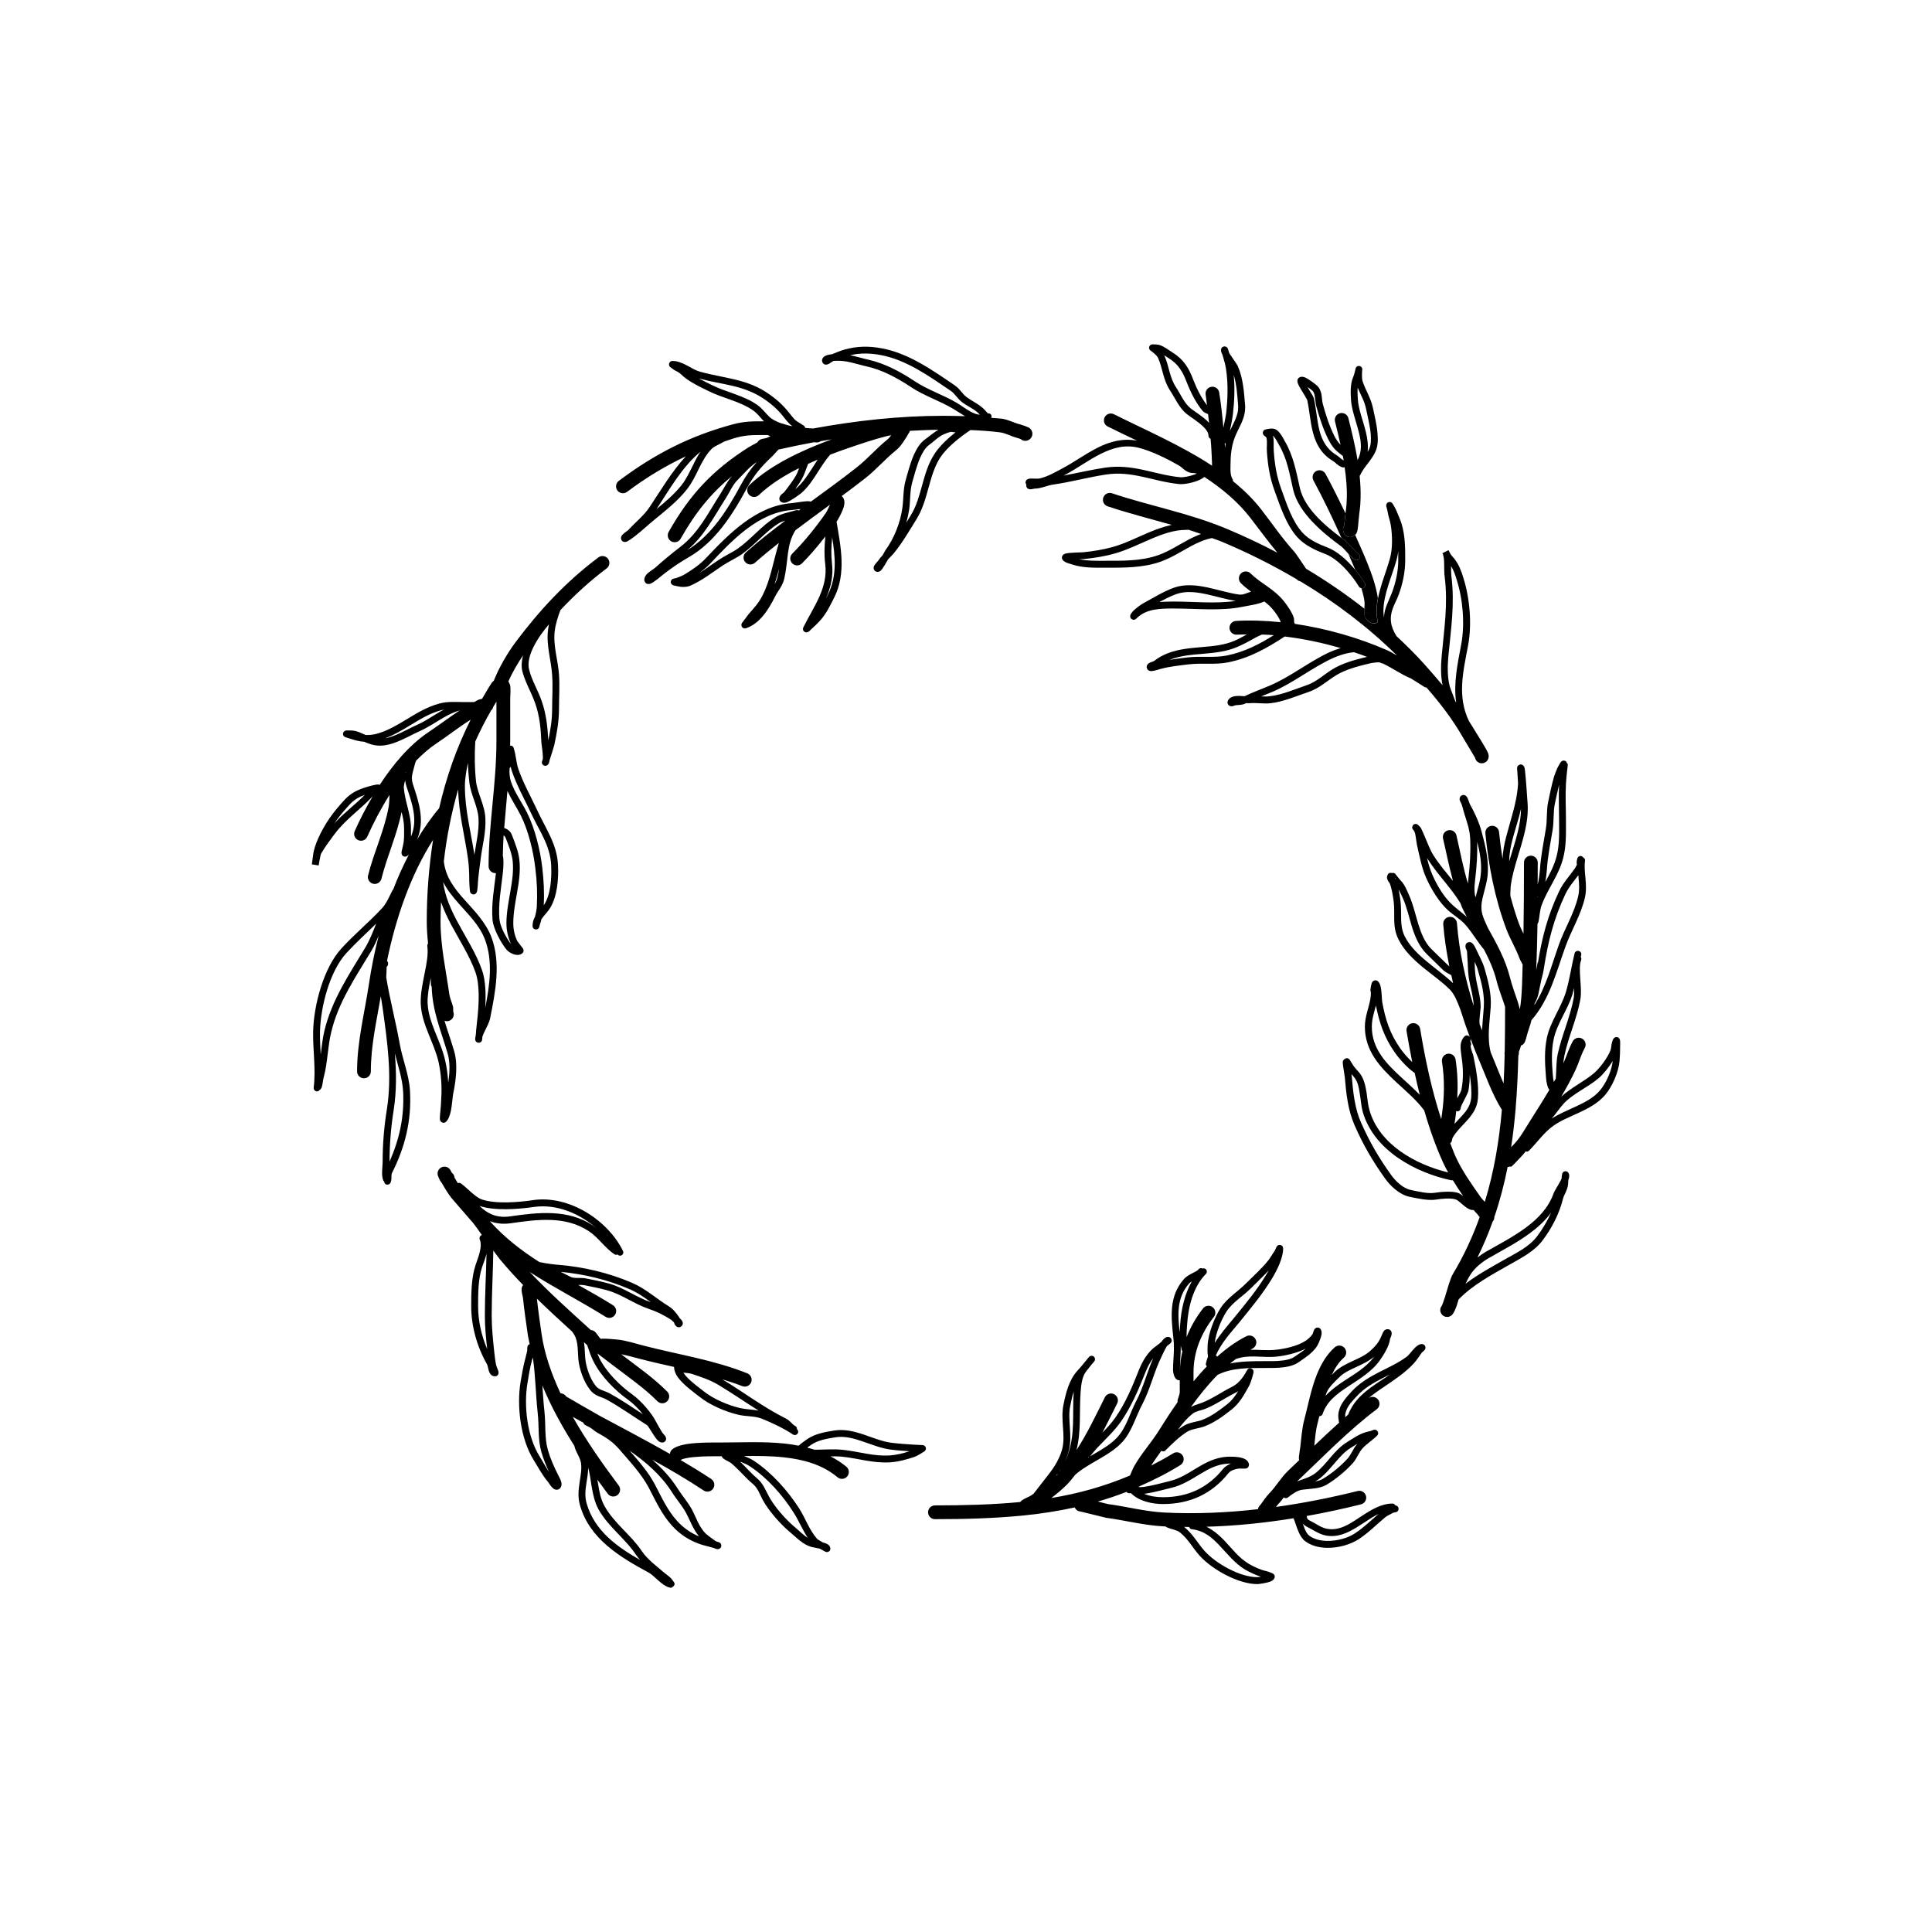
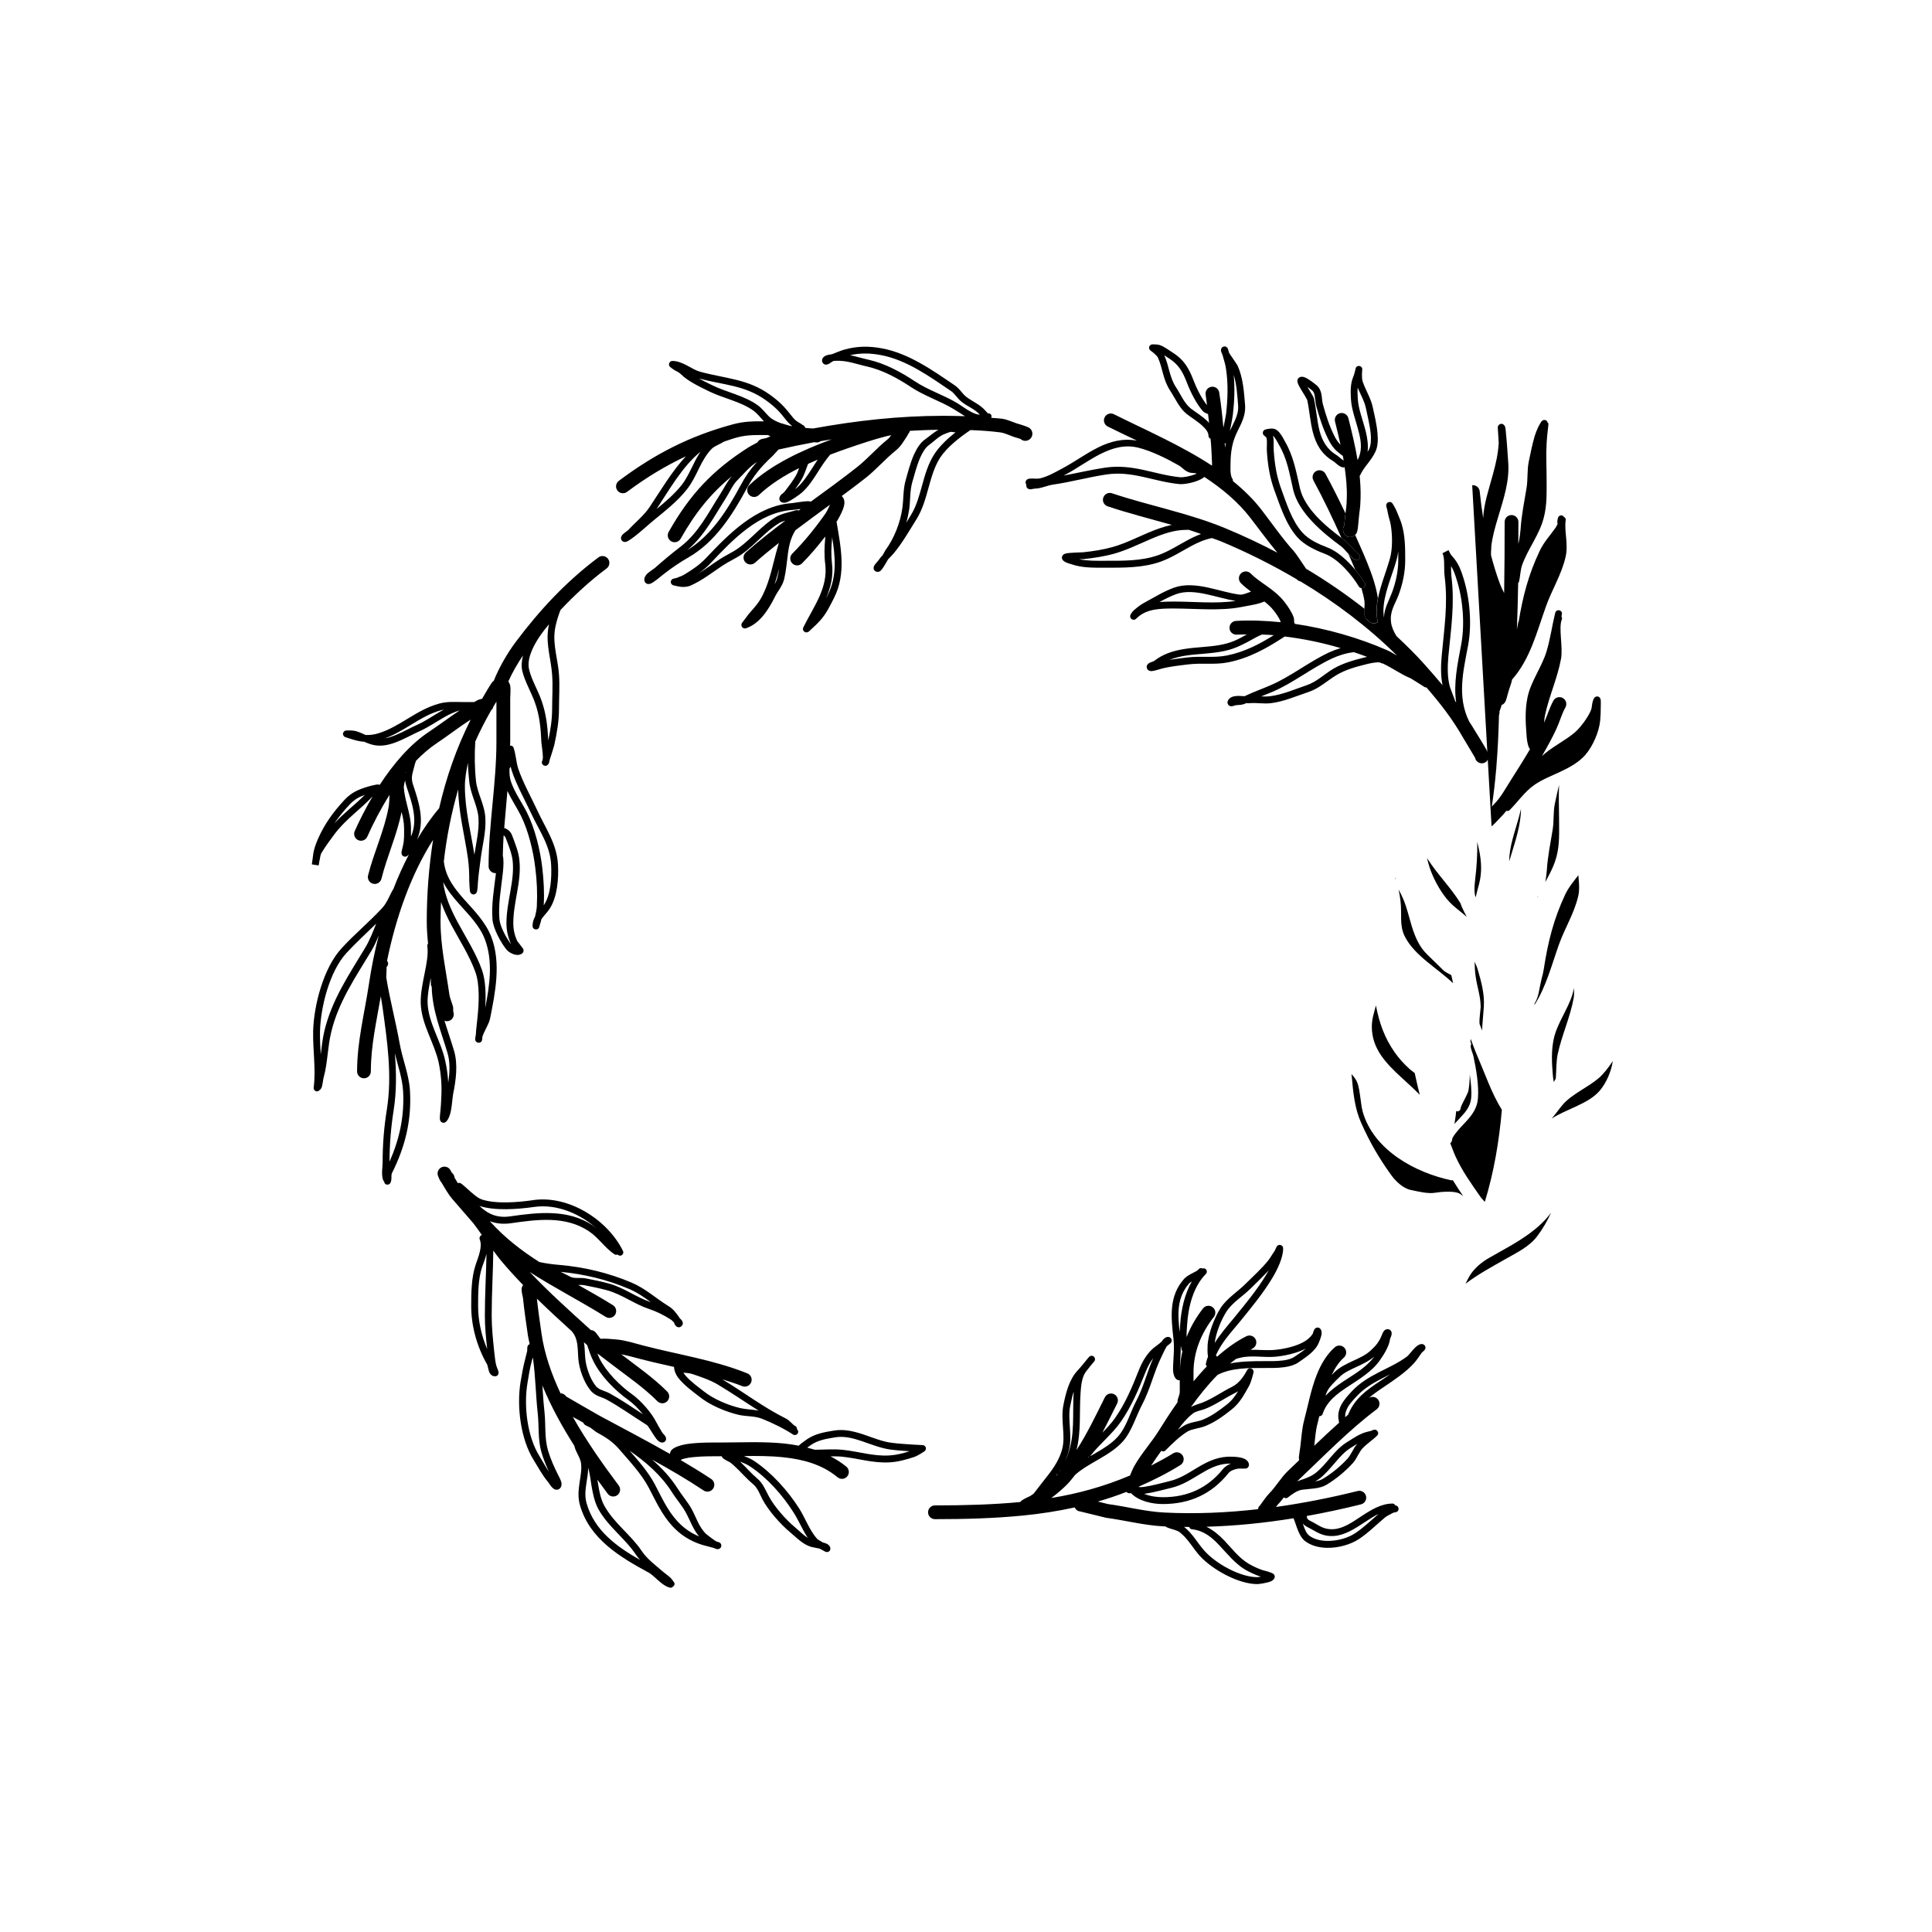
<svg xmlns="http://www.w3.org/2000/svg" fill="#000000" width="800px" height="800px" version="1.1" viewBox="144 144 512 512">
  <g>
-     <path d="m539.27 362.86c-1 0.098-1.73 0.992-1.633 1.992 0.867 8.676 2.488 17.184 5.555 25.359 1.004 2.68 2.519 5.086 3.492 7.762 0.109 0.297 0.289 0.637 0.492 0.992 0.094 0.172 0.246 0.469 0.301 0.594-0.004 0.043 0.031 0.074 0.031 0.117-0.062 1.832-0.066 3.66-0.156 5.496-0.105 2.133-0.219 4.231-0.578 6.301-0.117-0.461-0.23-0.922-0.367-1.367-0.02-0.066-0.027-0.137-0.055-0.195-0.691-2.207-1.562-4.336-2.188-6.84-1.227-4.902-3.555-9.008-5.875-13.203-0.664-1.484-1.457-3.004-1.648-4.574-0.184-1.391 0.109-2.856 0.512-4.32 0.402-1.617 0.875-3.238 1.059-4.762 0.438-4.109-0.547-8.031-1.605-11.926-0.656-2.441-1.859-5.019-3.098-7.211-0.109-0.211-0.438-1.324-0.691-1.762-0.293-0.52-0.73-0.637-0.949-0.637-0.328 0-0.582 0.129-0.73 0.277-0.145 0.133-0.254 0.305-0.293 0.52-0.035 0.168-0.074 0.398 0.035 0.66 0.074 0.305 0.402 0.785 0.473 1.066 0.293 0.832 0.473 1.68 0.73 2.519 0.73 2.273 1.422 4.223 1.531 6.648 0.145 3.523-0.074 6.988-0.473 10.484-0.051 0.387-0.09 0.836-0.129 1.277-1.273-4.156-2.039-8.387-3.039-12.727-0.227-0.98-1.207-1.594-2.188-1.367-0.98 0.227-1.594 1.207-1.367 2.188 0.883 3.824 1.629 7.559 2.637 11.242-1.789-2.211-3.637-4.379-5.102-6.676-0.984-1.492-1.641-3.441-2.371-5.066-0.328-0.738-0.621-1.496-0.984-2.211-0.145-0.316-0.84-0.941-0.949-1.012-0.512-0.316-0.91-0.047-1.02 0.016-0.035 0.039-0.801 0.723-0.074 1.445 0.363 0.355 0.473 0.941 0.582 1.543 0.145 0.816 0.219 1.68 0.363 2.363 0.691 3.008 1.203 5.988 2.481 8.859 1.312 2.922 3.391 6.375 5.762 8.516 1.566 1.387 3.356 2.375 4.777 4.023 1.641 1.938 2.988 4.242 4.594 6.184 0.023 0.027 0.059 0.02 0.082 0.043 1.387 2.66 2.656 5.387 3.426 8.469 0.633 2.516 1.551 4.633 2.242 6.863 0 4.004-0.023 7.969-0.102 11.906-0.016 0.191-0.082 0.453-0.062 0.566 0.008 0.051 0.043 0.066 0.051 0.113-0.059 2.594-0.152 5.168-0.281 7.731-1.211-2.738-2.277-5.574-3.426-8.262 0-0.008 0.004-0.016 0.004-0.023-1.02-3.957-0.254-7.941 0-11.91 0.254-3.492-0.656-6.902-1.605-10.211-0.547-1.902-1.531-3.527-2.332-5.32-0.074-0.168-0.512-1.02-0.84-1.359-0.293-0.293-0.621-0.379-0.84-0.379-0.254 0-0.473 0.078-0.621 0.176-0.219 0.141-0.363 0.34-0.402 0.598-0.074 0.203-0.074 0.516 0.035 0.871 0.109 0.246 0.293 0.57 0.328 0.785 0.035 0.605 0.074 1.211 0.109 1.812 0.145 1.773 0.109 3.484 0.363 5.262 0.422 2.562 1.227 4.82 1.289 7.402-2.234-7.152-3.859-14.535-4.426-21.922-0.078-1.004-0.957-1.754-1.957-1.676-1.004 0.078-1.754 0.957-1.676 1.957 0.285 3.715 0.879 7.426 1.605 11.121-0.098-0.07-0.211-0.141-0.27-0.199-1.496-1.473-3.062-2.926-4.484-4.352-1.75-1.75-2.66-4.078-3.426-6.496-0.801-2.598-1.387-5.293-2.406-7.594-0.582-1.312-1.203-2.981-2.262-4.019-0.254-0.246-1.094-1.359-1.277-1.559-0.145-0.305-0.438-0.52-0.801-0.52-0.102 0-0.156 0.051-0.238 0.074-0.426-0.195-0.938-0.047-1.148 0.383-0.293 0.523-0.254 1.016 0 1.492 0.109 0.301 0.402 0.586 0.547 0.875 0.512 1.34 0.84 3.273 1.02 4.727 0.219 1.672 0.109 3.281 0.145 4.871 0.035 1.746 0.254 3.465 1.129 5.203 1.457 2.914 3.867 5.254 6.453 7.383 2.481 2.027 5.106 3.863 7.144 5.891 1.348 1.367 2.074 3.461 2.809 5.324 0.766 2.465 1.598 4.891 2.516 7.285-0.176-0.27-0.398-0.41-0.691-0.434-0.145-0.016-0.473-0.016-0.766 0.301-0.582 0.578-0.875 1.359-0.984 2.219-0.074 1.035 0.109 2.184 0.219 3.019 0.438 3.023 0.582 5.723 0 8.758-0.078 0.508-0.625 1.457-1.117 2.367 0.191-3.43 0.078-6.867-0.445-10.273-0.152-0.996-1.086-1.68-2.082-1.527-0.992 0.152-1.676 1.086-1.523 2.082 0.711 4.613 0.66 9.281-0.004 13.91-0.066 0.461-0.129 0.898-0.195 1.34-2.543-7.762-4.215-15.707-5.586-23.918-0.168-0.992-1.109-1.664-2.102-1.5-0.992 0.164-1.664 1.105-1.5 2.098 0.461 2.762 0.961 5.488 1.504 8.199-1.156-1.105-2.273-2.344-3.18-3.637-2.734-3.914-3.938-7.637-4.777-12.316-0.109-0.562-0.109-2.512-0.363-3.812-0.145-0.859-0.512-1.488-0.875-1.734-0.293-0.195-0.582-0.207-0.84-0.125-0.219 0.062-0.438 0.207-0.621 0.516-0.254 0.445-0.438 1.906-0.438 2.176 0 0.102 0.074 0.168 0.105 0.258 0.016 0.41 0.039 0.812 0.004 1.094-0.293 2.867-1.566 5.223-1.566 8.188 0 6.441 4.012 10.719 8.422 14.809 2.574 2.371 5.289 4.668 7.297 7.383 1.359 4.641 2.922 9.227 4.973 13.742 0.418 0.918 0.887 1.816 1.379 2.703-8.668-2.098-18.293-7.438-20.867-16.547-0.402-1.352-0.512-3.043-0.766-4.684-0.293-1.84-0.73-3.613-1.676-4.906-0.73-0.941-1.531-1.602-2.113-2.668-0.109-0.164-0.402-0.625-0.547-0.84-0.035-0.121-0.109-0.238-0.219-0.336-0.473-0.469-0.91-0.266-0.984-0.238-0.078 0.027-0.113 0.113-0.18 0.156-0.023 0.012-0.051-0.008-0.074 0.008-0.145 0.066-0.512 0.32-0.512 0.938 0 0.652 0.547 3.641 0.547 3.844 0.363 4.367 0.84 8.828 2.625 12.848 2.297 5.195 4.703 9.355 8.059 14.043 1.457 2.051 3.938 4.324 6.488 4.836 2.113 0.422 4.922 1.086 7.074 0.73 1.348-0.223 3.828-0.465 5.141-0.035 0.691 0.242 1.496 1.129 2.332 1.777 0.766 0.629 1.566 1.051 2.297 1.051 0.035 0 0.062-0.035 0.098-0.039 0.336 0.367 0.695 0.754 1.043 1.156 0.199 0.227 0.406 0.504 0.586 0.746-1.832 5.106-4.129 10.137-7.094 15.074-0.68 1.125-1.418 3.848-2.09 6.082-0.289 0.965-0.777 2.184-0.824 2.297-0.629 0.734-0.574 1.844 0.141 2.512 0.734 0.688 1.891 0.652 2.578-0.082 0.379-0.402 0.863-1.371 1.281-2.648 0.141-0.43 0.281-0.922 0.426-1.418 3.731-3.852 8.613-6.434 13.23-9.074 3.281-1.875 6.781-3.566 9.078-6.644 2.441-3.231 4.375-7.035 5.359-10.953 0.145-0.594 0.438-1.137 0.691-1.691 0.293-0.688 0.582-1.391 0.656-2.168 0-0.141 0.035-0.641 0.074-1.129 0.293-0.75 0.293-1.398 0.074-1.793-0.219-0.426-0.547-0.5-0.73-0.52-0.293-0.027-0.656 0.023-0.91 0.48-0.035 0.082-0.109 0.301-0.145 0.625-0.035 0.207-0.074 0.496-0.074 0.793-0.074 0.188-0.184 0.395-0.254 0.566-0.656 1.27-1.641 2.715-1.859 3.352-1.348 3.84-4.121 6.727-7.402 9.141-3.391 2.5-7.254 4.488-10.648 6.434-0.715 0.41-1.441 0.922-2.152 1.477 1.551-3.137 2.891-6.309 4.031-9.508 0.281-0.328 0.461-0.742 0.453-1.207 0-0.004-0.004-0.016-0.004-0.02 1.488-4.363 2.637-8.781 3.523-13.254 0.355-0.047 0.668-0.105 0.859-0.145l0.117 0.07c-0.02 0.027-0.031 0.047-0.043 0.059l0.047-0.055 0.016 0.008 0.012-0.035c0.262-0.297 0.574-0.551 0.852-0.832 0.758-0.754 1.449-1.574 2.207-2.332 0.258-0.258 0.449-0.59 0.688-0.867 0.309 0.082 0.637 0.066 0.883-0.172 2.152-2.152 4.012-4.898 6.527-6.66 1.969-1.395 4.449-2.371 6.816-3.473 2.551-1.184 4.957-2.512 6.746-4.519 2.004-2.324 3.684-6.195 3.938-9.215 0.109-1.258 0.145-2.555 0.145-3.824 0-0.328 0.035-1.051 0-1.406-0.035-0.27-0.109-0.461-0.145-0.555-0.293-0.469-0.656-0.539-1.02-0.457-0.145 0.031-0.473 0.125-0.691 0.562-0.254 0.551-0.402 1.164-0.473 1.781-0.074 0.449-0.109 0.906-0.293 1.305-0.691 1.77-2.734 4.535-4.195 5.809-2.562 2.207-6.273 3.969-8.785 6.32 1.383-2.356 2.699-4.742 3.836-7.199 0.875-1.891 1.387-3.883 2.402-5.719 0.488-0.879 0.172-1.988-0.707-2.477s-1.992-0.172-2.481 0.707c-1.043 1.875-1.598 3.906-2.481 5.848 0.051-0.684 0.125-1.363 0.262-2.035 1.094-5.078 3.281-9.742 4.231-14.875 0.293-1.594 0.109-3.695-0.035-5.738-0.109-1.805-0.219-3.551 0.254-4.734 0.109-0.277 0.039-0.555-0.105-0.793 0.039-0.168 0.062-0.34 0.105-0.508 0.145-0.488-0.145-0.984-0.656-1.109-0.473-0.121-0.984 0.176-1.094 0.664-0.84 3.394-1.277 6.828-2.297 10.223-1.238 4.133-4.231 8.02-5.066 12.277-0.656 3.156-0.512 6.496-0.254 9.668 0.074 1.207 0.184 2.414 0.656 3.547 0.051 0.102 0.16 0.266 0.273 0.434-1.656 2.82-3.418 5.582-5.148 8.312-1.355 2.141-2.633 4.516-4.418 6.301-0.191 0.191-0.371 0.391-0.555 0.59 0.496-3.242 0.867-6.512 1.152-9.809 0.055-0.207 0.066-0.414 0.051-0.629 0.379-4.559 0.594-9.164 0.703-13.82 0.137-0.312 0.184-0.66 0.133-1 0.215-0.535 0.504-1.305 0.59-1.711 0.137-0.062 0.273-0.062 0.414-0.172 0.172-0.133 0.438-0.398 0.633-0.84 0.164-0.363 0.367-1.129 0.457-1.484 0.289-1.137 0.652-2.141 1.012-3.262 0.098-0.316 0.156-0.633 0.242-0.949 4.816-5.465 6.516-12.555 8.949-19.324 1.605-4.519 4.121-8.426 5.215-13.141 0.402-1.715 0.293-3.441 0.145-5.168-0.145-1.562-0.328-3.109-0.109-4.629 0.055-0.375-0.176-0.668-0.492-0.852-0.195-0.242-0.438-0.371-0.527-0.383-0.219-0.027-0.473-0.008-0.766 0.223-0.035 0.039-0.219 0.219-0.293 0.566-0.074 0.219-0.145 0.652-0.145 0.965 0 0.211 0.035 0.395 0.074 0.531-0.074 0.121-0.328 0.652-0.473 0.895-1.531 2.207-3.137 3.805-4.301 6.293-2.941 6.207-4.453 12.027-5.535 18.648-0.031 0.066-0.102 0.105-0.117 0.184-0.109 0.672-0.242 1.273-0.363 1.906 0.148-4.106 0.293-8.207 0.34-12.312 0.094-0.109 0.207-0.203 0.242-0.355 0.328-1.445 0.328-3.09 0.84-4.473 1.566-4.328 4.484-7.812 5.688-12.395 0.91-3.41 0.766-6.879 0.766-10.375 0-3.129-0.184-6.25 0-9.363 0.074-1.203 0.184-2.543 0.328-3.668 0.074-0.312 0.109-1.074 0.145-1.34v-0.078c0-0.219-0.035-0.336-0.035-0.336s-0.098-0.051-0.176-0.09c-0.051-0.141-0.086-0.324-0.152-0.391-0.145-0.188-0.363-0.289-0.582-0.316-0.184-0.023-0.512-0.02-0.84 0.324-0.254 0.277-0.91 1.578-0.949 1.617-0.328 0.781-0.621 1.441-0.875 2.258-0.656 2.203-1.094 4.473-1.566 6.715-0.512 2.344-0.219 4.812-0.621 7.164-0.582 3.562-1.348 7.238-1.566 10.84-0.074 0.699-0.219 2.434-0.582 3.856-0.004 0.023-0.016 0.039-0.023 0.062 0.004-1.938 0.023-3.875 0.023-5.816 0-1.008-0.816-1.824-1.824-1.824-1.008 0-1.824 0.816-1.824 1.824 0 6.297-0.031 12.578-0.133 18.859-0.395-0.828-0.812-1.645-1.137-2.516-0.918-2.449-1.66-4.941-2.328-7.449 0-0.359-0.035-0.719-0.012-1.078 0.035-0.109 0.035-0.23 0.035-0.352l0.035-0.699v-0.293c0.293-2.57 1.02-5.113 1.785-7.652 1.457-4.844 3.098-9.688 2.699-14.691-0.184-2.508-0.328-5.023-0.582-7.519-0.035-0.133-0.074-1.383-0.254-1.879-0.254-0.562-0.656-0.742-1.02-0.742-0.035 0-0.949 0.156-0.91 1.059 0.035 0.598 0.254 3.621 0.254 4.023-0.184 3-0.766 5.5-1.566 8.391-1.113 4.184-2.359 7.586-2.551 11.52-0.367-2.344-0.684-4.703-0.922-7.078-0.094-1.004-0.988-1.738-1.992-1.637zm-4.336 14.195c0.402-3.316 0.621-6.613 0.547-9.953 0.73 2.91 1.277 5.852 0.91 8.906-0.145 1.445-0.621 2.981-1.02 4.516-0.109 0.414-0.184 0.836-0.293 1.25-0.184-0.363-0.254-0.801-0.293-1.27-0.109-1.141 0.035-2.434 0.148-3.449zm-5.945 6.824c-2.223-1.984-4.156-5.195-5.324-7.902-0.691-1.512-1.129-3.055-1.496-4.617 0.074 0.137 0.145 0.273 0.254 0.41 2.516 3.949 6.125 7.516 8.609 11.594 0.141 0.348 0.242 0.699 0.395 1.047 0.395 0.902 0.855 1.734 1.293 2.594-1.215-1.094-2.516-2.031-3.731-3.125zm38.723 45.801c1.168-0.996 2.625-2.816 3.684-4.5-0.328 2.641-1.75 5.926-3.5 7.918-1.605 1.828-3.828 2.996-6.125 4.07-2.262 1.051-4.594 2-6.562 3.262 1.094-1.227 1.969-2.594 3.062-3.832 2.441-2.723 6.668-4.512 9.441-6.918zm-12.215-1c-0.254-3.008-0.402-6.172 0.219-9.172 0.84-4.203 3.828-8.027 5.031-12.109 0.16-0.516 0.238-1.039 0.371-1.559 0.043 0.969 0.062 1.914-0.082 2.695-0.949 5.117-3.137 9.77-4.231 14.828-0.43 2.117-0.336 4.312-0.508 6.469-0.168 0.309-0.355 0.609-0.527 0.918-0.145-0.676-0.223-1.371-0.273-2.07zm-10.91 24.395 0.02-0.004-0.031 0.051zm-8.488-37.836c-0.145-0.926 0.293-3.871 0.293-4.356 0-2.816-0.91-5.227-1.312-7.984-0.219-1.359-0.254-2.684-0.293-4.027 0.363 0.758 0.691 1.531 0.91 2.363 0.91 3.109 1.75 6.309 1.531 9.59-0.129 2.082-0.375 4.164-0.461 6.25-0.215-0.566-0.457-1.117-0.66-1.688-0.012-0.055 0.016-0.105-0.008-0.148zm-22.133-38.625c-0.059 0.129-0.16 0.227-0.262 0.312-0.023-0.035-0.035-0.07-0.059-0.102 0.098-0.086 0.277-0.078 0.32-0.211zm8.277 22.301c-2.371-1.965-4.629-4.102-5.981-6.793-0.73-1.484-0.91-2.953-0.949-4.441-0.035-1.645 0.035-3.312-0.184-5.047-0.102-0.883-0.273-1.902-0.492-2.91 0.457 0.793 0.836 1.66 1.188 2.426 0.984 2.238 1.566 4.867 2.332 7.394 0.84 2.703 1.934 5.285 3.902 7.25 1.422 1.422 2.988 2.875 4.449 4.348 0.375 0.383 1.668 1.055 2.106 1.289 0.156 0.711 0.297 1.426 0.469 2.133-2.016-1.922-4.473-3.707-6.84-5.648zm8.133 39.594c0.473-0.098 0.766-0.527 0.73-0.988 0.035-0.09 0.254-0.734 0.512-1.18 0.582-1.195 1.387-2.621 1.531-3.312 0.266-1.484 0.348-2.883 0.352-4.285 0.32 2.144 0.527 4.336 0.379 6.215-0.184 2.16-1.422 3.672-2.809 5.141-0.535 0.578-1.082 1.156-1.621 1.746 0.094-0.684 0.211-1.367 0.312-2.082 0.062-0.445 0.094-0.895 0.145-1.34 0.148 0.055 0.301 0.125 0.469 0.086zm-14.988-8.969c-4.047-3.738-7.84-7.578-7.84-13.469 0-2.035 0.609-3.781 1.086-5.606 0.906 4.648 2.215 8.445 4.965 12.41 1.094 1.562 2.481 3.094 3.902 4.375 0.438 0.414 0.949 0.723 1.41 1.113 0.418 1.934 0.848 3.863 1.34 5.773-1.535-1.582-3.219-3.082-4.863-4.598zm8.973 30.547c-1.969 0.328-4.519-0.332-6.418-0.719-2.152-0.422-4.156-2.391-5.359-4.102-3.281-4.586-5.617-8.648-7.875-13.727-1.715-3.836-2.113-8.094-2.481-12.262 0-0.047-0.035-0.301-0.082-0.641 0.289 0.332 0.578 0.652 0.848 1.023 0.84 1.07 1.129 2.559 1.348 4.082 0.293 1.723 0.402 3.496 0.801 4.914 2.918 10.199 14 16.164 23.555 18.156 0.105 0.023 0.203-0.043 0.309-0.059 0.879 1.434 1.797 2.84 2.75 4.219-0.488-0.379-0.973-0.711-1.418-0.855-1.492-0.492-4.41-0.289-5.977-0.031zm12.094 1.254c-2.418-3.457-4.961-6.988-6.715-10.848-0.531-1.168-0.93-2.352-1.406-3.527 0.102-0.125 0.223-0.176 0.312-0.352 0.102-0.211 0.164-0.43 0.184-0.652 0.035-0.113 0.078-0.289 0.117-0.434 0.922-1.598 2.262-2.883 3.473-4.195 1.641-1.77 3.062-3.629 3.246-6.231 0.293-3.426-0.473-7.887-1.203-11.254-0.074-0.395-0.473-1.312-0.656-2.121-0.035-0.195-0.074-0.504-0.074-0.582 0.227-0.336 0.16-0.766-0.078-1.074 0.031-0.207 0.078-0.445 0.078-0.602 0-0.164-0.039-0.246-0.07-0.352 0.633 1.637 1.227 3.301 1.918 4.894 2.016 4.656 3.738 9.809 6.43 14.094-0.727 8.312-2.082 16.449-4.519 24.398-0.469-0.504-0.879-0.941-1.035-1.164zm2.16 16.016c3.426-1.977 7.402-4.008 10.828-6.547 2.152-1.586 4.082-3.367 5.613-5.449-0.984 2.203-2.223 4.301-3.644 6.195-2.152 2.875-5.469 4.406-8.531 6.156-3.535 2.019-7.219 3.992-10.5 6.496 0.402-0.781 0.766-1.59 1.238-2.328 1.133-1.82 3.137-3.469 4.996-4.523zm20.164-96.273c0.965-2.039 2.227-3.465 3.504-5.148 0.027 0.309 0.043 0.617 0.07 0.93 0.145 1.535 0.254 3.074-0.109 4.594-1.059 4.644-3.574 8.488-5.141 12.941-1.941 5.445-3.371 11.125-6.461 15.93 0.016-0.117 0.02-0.238 0.031-0.359 0.031-0.066 0.078-0.16 0.086-0.188 0.473-0.746 0.801-1.723 0.984-2.582 0.242-1.277 0.5-2.461 0.754-3.652 0.273-0.961 0.508-1.941 0.668-3.031 1.09-7.004 2.586-12.984 5.613-19.434zm-4.852-6.488c0.219-3.539 0.949-7.148 1.531-10.648 0.402-2.328 0.109-4.769 0.621-7.086 0.348-1.609 0.688-3.227 1.09-4.828-0.148 3.027 0.004 6.062 0.004 9.105 0 3.34 0.184 6.656-0.691 9.906-0.652 2.453-1.801 4.586-2.965 6.703 0.238-1.277 0.363-2.555 0.41-3.152zm-2.32 6.934c-0.039 0.086-0.078 0.176-0.117 0.266v-0.246c0.039-0.012 0.078-0.004 0.117-0.02zm-5.078-20.996c0.184-0.738 0.363-1.449 0.547-2.156-0.035 4.246-1.457 8.375-2.699 12.508-0.145 0.469-0.293 0.941-0.438 1.41 0.074-4.094 1.422-7.496 2.59-11.762z" />
-     <path d="m506.97 308.84s0.004 0 0.004 0.004c-0.312-0.227-0.539-0.539-0.66-0.883 0.043 0.184 0.184 0.551 0.656 0.879z" />
+     <path d="m539.27 362.86l0.117 0.07c-0.02 0.027-0.031 0.047-0.043 0.059l0.047-0.055 0.016 0.008 0.012-0.035c0.262-0.297 0.574-0.551 0.852-0.832 0.758-0.754 1.449-1.574 2.207-2.332 0.258-0.258 0.449-0.59 0.688-0.867 0.309 0.082 0.637 0.066 0.883-0.172 2.152-2.152 4.012-4.898 6.527-6.66 1.969-1.395 4.449-2.371 6.816-3.473 2.551-1.184 4.957-2.512 6.746-4.519 2.004-2.324 3.684-6.195 3.938-9.215 0.109-1.258 0.145-2.555 0.145-3.824 0-0.328 0.035-1.051 0-1.406-0.035-0.27-0.109-0.461-0.145-0.555-0.293-0.469-0.656-0.539-1.02-0.457-0.145 0.031-0.473 0.125-0.691 0.562-0.254 0.551-0.402 1.164-0.473 1.781-0.074 0.449-0.109 0.906-0.293 1.305-0.691 1.77-2.734 4.535-4.195 5.809-2.562 2.207-6.273 3.969-8.785 6.32 1.383-2.356 2.699-4.742 3.836-7.199 0.875-1.891 1.387-3.883 2.402-5.719 0.488-0.879 0.172-1.988-0.707-2.477s-1.992-0.172-2.481 0.707c-1.043 1.875-1.598 3.906-2.481 5.848 0.051-0.684 0.125-1.363 0.262-2.035 1.094-5.078 3.281-9.742 4.231-14.875 0.293-1.594 0.109-3.695-0.035-5.738-0.109-1.805-0.219-3.551 0.254-4.734 0.109-0.277 0.039-0.555-0.105-0.793 0.039-0.168 0.062-0.34 0.105-0.508 0.145-0.488-0.145-0.984-0.656-1.109-0.473-0.121-0.984 0.176-1.094 0.664-0.84 3.394-1.277 6.828-2.297 10.223-1.238 4.133-4.231 8.02-5.066 12.277-0.656 3.156-0.512 6.496-0.254 9.668 0.074 1.207 0.184 2.414 0.656 3.547 0.051 0.102 0.16 0.266 0.273 0.434-1.656 2.82-3.418 5.582-5.148 8.312-1.355 2.141-2.633 4.516-4.418 6.301-0.191 0.191-0.371 0.391-0.555 0.59 0.496-3.242 0.867-6.512 1.152-9.809 0.055-0.207 0.066-0.414 0.051-0.629 0.379-4.559 0.594-9.164 0.703-13.82 0.137-0.312 0.184-0.66 0.133-1 0.215-0.535 0.504-1.305 0.59-1.711 0.137-0.062 0.273-0.062 0.414-0.172 0.172-0.133 0.438-0.398 0.633-0.84 0.164-0.363 0.367-1.129 0.457-1.484 0.289-1.137 0.652-2.141 1.012-3.262 0.098-0.316 0.156-0.633 0.242-0.949 4.816-5.465 6.516-12.555 8.949-19.324 1.605-4.519 4.121-8.426 5.215-13.141 0.402-1.715 0.293-3.441 0.145-5.168-0.145-1.562-0.328-3.109-0.109-4.629 0.055-0.375-0.176-0.668-0.492-0.852-0.195-0.242-0.438-0.371-0.527-0.383-0.219-0.027-0.473-0.008-0.766 0.223-0.035 0.039-0.219 0.219-0.293 0.566-0.074 0.219-0.145 0.652-0.145 0.965 0 0.211 0.035 0.395 0.074 0.531-0.074 0.121-0.328 0.652-0.473 0.895-1.531 2.207-3.137 3.805-4.301 6.293-2.941 6.207-4.453 12.027-5.535 18.648-0.031 0.066-0.102 0.105-0.117 0.184-0.109 0.672-0.242 1.273-0.363 1.906 0.148-4.106 0.293-8.207 0.34-12.312 0.094-0.109 0.207-0.203 0.242-0.355 0.328-1.445 0.328-3.09 0.84-4.473 1.566-4.328 4.484-7.812 5.688-12.395 0.91-3.41 0.766-6.879 0.766-10.375 0-3.129-0.184-6.25 0-9.363 0.074-1.203 0.184-2.543 0.328-3.668 0.074-0.312 0.109-1.074 0.145-1.34v-0.078c0-0.219-0.035-0.336-0.035-0.336s-0.098-0.051-0.176-0.09c-0.051-0.141-0.086-0.324-0.152-0.391-0.145-0.188-0.363-0.289-0.582-0.316-0.184-0.023-0.512-0.02-0.84 0.324-0.254 0.277-0.91 1.578-0.949 1.617-0.328 0.781-0.621 1.441-0.875 2.258-0.656 2.203-1.094 4.473-1.566 6.715-0.512 2.344-0.219 4.812-0.621 7.164-0.582 3.562-1.348 7.238-1.566 10.84-0.074 0.699-0.219 2.434-0.582 3.856-0.004 0.023-0.016 0.039-0.023 0.062 0.004-1.938 0.023-3.875 0.023-5.816 0-1.008-0.816-1.824-1.824-1.824-1.008 0-1.824 0.816-1.824 1.824 0 6.297-0.031 12.578-0.133 18.859-0.395-0.828-0.812-1.645-1.137-2.516-0.918-2.449-1.66-4.941-2.328-7.449 0-0.359-0.035-0.719-0.012-1.078 0.035-0.109 0.035-0.23 0.035-0.352l0.035-0.699v-0.293c0.293-2.57 1.02-5.113 1.785-7.652 1.457-4.844 3.098-9.688 2.699-14.691-0.184-2.508-0.328-5.023-0.582-7.519-0.035-0.133-0.074-1.383-0.254-1.879-0.254-0.562-0.656-0.742-1.02-0.742-0.035 0-0.949 0.156-0.91 1.059 0.035 0.598 0.254 3.621 0.254 4.023-0.184 3-0.766 5.5-1.566 8.391-1.113 4.184-2.359 7.586-2.551 11.52-0.367-2.344-0.684-4.703-0.922-7.078-0.094-1.004-0.988-1.738-1.992-1.637zm-4.336 14.195c0.402-3.316 0.621-6.613 0.547-9.953 0.73 2.91 1.277 5.852 0.91 8.906-0.145 1.445-0.621 2.981-1.02 4.516-0.109 0.414-0.184 0.836-0.293 1.25-0.184-0.363-0.254-0.801-0.293-1.27-0.109-1.141 0.035-2.434 0.148-3.449zm-5.945 6.824c-2.223-1.984-4.156-5.195-5.324-7.902-0.691-1.512-1.129-3.055-1.496-4.617 0.074 0.137 0.145 0.273 0.254 0.41 2.516 3.949 6.125 7.516 8.609 11.594 0.141 0.348 0.242 0.699 0.395 1.047 0.395 0.902 0.855 1.734 1.293 2.594-1.215-1.094-2.516-2.031-3.731-3.125zm38.723 45.801c1.168-0.996 2.625-2.816 3.684-4.5-0.328 2.641-1.75 5.926-3.5 7.918-1.605 1.828-3.828 2.996-6.125 4.07-2.262 1.051-4.594 2-6.562 3.262 1.094-1.227 1.969-2.594 3.062-3.832 2.441-2.723 6.668-4.512 9.441-6.918zm-12.215-1c-0.254-3.008-0.402-6.172 0.219-9.172 0.84-4.203 3.828-8.027 5.031-12.109 0.16-0.516 0.238-1.039 0.371-1.559 0.043 0.969 0.062 1.914-0.082 2.695-0.949 5.117-3.137 9.77-4.231 14.828-0.43 2.117-0.336 4.312-0.508 6.469-0.168 0.309-0.355 0.609-0.527 0.918-0.145-0.676-0.223-1.371-0.273-2.07zm-10.91 24.395 0.02-0.004-0.031 0.051zm-8.488-37.836c-0.145-0.926 0.293-3.871 0.293-4.356 0-2.816-0.91-5.227-1.312-7.984-0.219-1.359-0.254-2.684-0.293-4.027 0.363 0.758 0.691 1.531 0.91 2.363 0.91 3.109 1.75 6.309 1.531 9.59-0.129 2.082-0.375 4.164-0.461 6.25-0.215-0.566-0.457-1.117-0.66-1.688-0.012-0.055 0.016-0.105-0.008-0.148zm-22.133-38.625c-0.059 0.129-0.16 0.227-0.262 0.312-0.023-0.035-0.035-0.07-0.059-0.102 0.098-0.086 0.277-0.078 0.32-0.211zm8.277 22.301c-2.371-1.965-4.629-4.102-5.981-6.793-0.73-1.484-0.91-2.953-0.949-4.441-0.035-1.645 0.035-3.312-0.184-5.047-0.102-0.883-0.273-1.902-0.492-2.91 0.457 0.793 0.836 1.66 1.188 2.426 0.984 2.238 1.566 4.867 2.332 7.394 0.84 2.703 1.934 5.285 3.902 7.25 1.422 1.422 2.988 2.875 4.449 4.348 0.375 0.383 1.668 1.055 2.106 1.289 0.156 0.711 0.297 1.426 0.469 2.133-2.016-1.922-4.473-3.707-6.84-5.648zm8.133 39.594c0.473-0.098 0.766-0.527 0.73-0.988 0.035-0.09 0.254-0.734 0.512-1.18 0.582-1.195 1.387-2.621 1.531-3.312 0.266-1.484 0.348-2.883 0.352-4.285 0.32 2.144 0.527 4.336 0.379 6.215-0.184 2.16-1.422 3.672-2.809 5.141-0.535 0.578-1.082 1.156-1.621 1.746 0.094-0.684 0.211-1.367 0.312-2.082 0.062-0.445 0.094-0.895 0.145-1.34 0.148 0.055 0.301 0.125 0.469 0.086zm-14.988-8.969c-4.047-3.738-7.84-7.578-7.84-13.469 0-2.035 0.609-3.781 1.086-5.606 0.906 4.648 2.215 8.445 4.965 12.41 1.094 1.562 2.481 3.094 3.902 4.375 0.438 0.414 0.949 0.723 1.41 1.113 0.418 1.934 0.848 3.863 1.34 5.773-1.535-1.582-3.219-3.082-4.863-4.598zm8.973 30.547c-1.969 0.328-4.519-0.332-6.418-0.719-2.152-0.422-4.156-2.391-5.359-4.102-3.281-4.586-5.617-8.648-7.875-13.727-1.715-3.836-2.113-8.094-2.481-12.262 0-0.047-0.035-0.301-0.082-0.641 0.289 0.332 0.578 0.652 0.848 1.023 0.84 1.07 1.129 2.559 1.348 4.082 0.293 1.723 0.402 3.496 0.801 4.914 2.918 10.199 14 16.164 23.555 18.156 0.105 0.023 0.203-0.043 0.309-0.059 0.879 1.434 1.797 2.84 2.75 4.219-0.488-0.379-0.973-0.711-1.418-0.855-1.492-0.492-4.41-0.289-5.977-0.031zm12.094 1.254c-2.418-3.457-4.961-6.988-6.715-10.848-0.531-1.168-0.93-2.352-1.406-3.527 0.102-0.125 0.223-0.176 0.312-0.352 0.102-0.211 0.164-0.43 0.184-0.652 0.035-0.113 0.078-0.289 0.117-0.434 0.922-1.598 2.262-2.883 3.473-4.195 1.641-1.77 3.062-3.629 3.246-6.231 0.293-3.426-0.473-7.887-1.203-11.254-0.074-0.395-0.473-1.312-0.656-2.121-0.035-0.195-0.074-0.504-0.074-0.582 0.227-0.336 0.16-0.766-0.078-1.074 0.031-0.207 0.078-0.445 0.078-0.602 0-0.164-0.039-0.246-0.07-0.352 0.633 1.637 1.227 3.301 1.918 4.894 2.016 4.656 3.738 9.809 6.43 14.094-0.727 8.312-2.082 16.449-4.519 24.398-0.469-0.504-0.879-0.941-1.035-1.164zm2.16 16.016c3.426-1.977 7.402-4.008 10.828-6.547 2.152-1.586 4.082-3.367 5.613-5.449-0.984 2.203-2.223 4.301-3.644 6.195-2.152 2.875-5.469 4.406-8.531 6.156-3.535 2.019-7.219 3.992-10.5 6.496 0.402-0.781 0.766-1.59 1.238-2.328 1.133-1.82 3.137-3.469 4.996-4.523zm20.164-96.273c0.965-2.039 2.227-3.465 3.504-5.148 0.027 0.309 0.043 0.617 0.07 0.93 0.145 1.535 0.254 3.074-0.109 4.594-1.059 4.644-3.574 8.488-5.141 12.941-1.941 5.445-3.371 11.125-6.461 15.93 0.016-0.117 0.02-0.238 0.031-0.359 0.031-0.066 0.078-0.16 0.086-0.188 0.473-0.746 0.801-1.723 0.984-2.582 0.242-1.277 0.5-2.461 0.754-3.652 0.273-0.961 0.508-1.941 0.668-3.031 1.09-7.004 2.586-12.984 5.613-19.434zm-4.852-6.488c0.219-3.539 0.949-7.148 1.531-10.648 0.402-2.328 0.109-4.769 0.621-7.086 0.348-1.609 0.688-3.227 1.09-4.828-0.148 3.027 0.004 6.062 0.004 9.105 0 3.34 0.184 6.656-0.691 9.906-0.652 2.453-1.801 4.586-2.965 6.703 0.238-1.277 0.363-2.555 0.41-3.152zm-2.32 6.934c-0.039 0.086-0.078 0.176-0.117 0.266v-0.246c0.039-0.012 0.078-0.004 0.117-0.02zm-5.078-20.996c0.184-0.738 0.363-1.449 0.547-2.156-0.035 4.246-1.457 8.375-2.699 12.508-0.145 0.469-0.293 0.941-0.438 1.41 0.074-4.094 1.422-7.496 2.59-11.762z" />
    <path d="m506.46 306.46c0.062-0.098 0.117-0.199 0.191-0.289l-0.004-0.004c-0.062 0.07-0.121 0.145-0.172 0.223-0.012 0.023-0.004 0.051-0.016 0.07z" />
    <path d="m506.97 308.84-0.004-0.004v-0.004z" />
    <path d="m506.57 308.57c0.137 0.113 0.27 0.195 0.398 0.27-0.473-0.328-0.609-0.695-0.656-0.879 0.121 0.344 0.348 0.656 0.66 0.883 0.02 0.012 0.043 0.031 0.066 0.043l0.027 0.02-0.027-0.02c0.281 0.16 0.5 0.234 0.531 0.242 0.793 0.211 1.281-0.113 1.473-0.242 0.031-0.02 0.039-0.059 0.07-0.078-0.262-1.074-0.32-2.34-0.32-2.871 0-0.07 0.023-0.148 0.023-0.223-0.086-0.047-0.164-0.074-0.223-0.09l0.066 0.023c0.027 0.012 0.059 0.023 0.082 0.031l0.07 0.035c0.016-1.039 0.137-2.098 0.344-3.164-0.449-3.129-1.605-6.371-2.766-9.273-1.031-2.578-2.168-5.055-3.277-7.559-0.41 0.418-0.871 0.605-1.242 0.613-0.355 0.008-1.547-0.031-1.91-1.598-0.117-0.508-0.012-1.016 0.254-1.422 0.07-0.625 0.18-1.609 0.215-2.012 0.051-0.539 0.09-0.902 0.133-1.258-1.672-3.508-3.402-6.984-5.285-10.461-0.477-0.887-1.586-1.215-2.473-0.738-0.883 0.48-1.211 1.586-0.734 2.473 2.727 5.039 5.141 10.113 7.438 15.258 0.336 0.25 0.68 0.512 1 0.742 0.547 0.391 1.531 1.562 2.406 2.481 0.363 0.395 0.84 0.84 0.91 0.895 0.438 0.168 0.656 0.641 0.547 1.102-0.145 0.48-0.656 0.762-1.129 0.625-0.254-0.074-0.766-0.41-1.277-0.953-0.199-0.203-0.414-0.438-0.633-0.68 0.543 1.289 1.141 2.535 1.668 3.844 0.047 0.121 0.09 0.254 0.137 0.375 1.012 1.211 1.898 2.441 2.551 3.527 0.254 0.43 0.109 0.992-0.293 1.25-0.188 0.113-0.406 0.117-0.609 0.09 0.32 1.129 0.645 2.262 0.793 3.383 0.09 0.668 0.039 1.359-0.008 2.051-0.039 0.566-0.074 1.137 0.02 1.68 0.105 0.594 0.5 1.191 0.98 1.586zm0.117-2.445c-0.016 0.016-0.02 0.031-0.031 0.047-0.074 0.09-0.133 0.191-0.191 0.289 0.012-0.023 0.004-0.047 0.016-0.066 0.051-0.082 0.109-0.156 0.172-0.223 0.016-0.016 0.023-0.035 0.035-0.047z" />
    <path d="m500.22 283.31c-0.266 0.406-0.371 0.914-0.254 1.422 0.363 1.562 1.559 1.605 1.91 1.598 0.371-0.008 0.832-0.195 1.242-0.613 0.102-0.105 0.219-0.141 0.309-0.293 0.094-0.156 0.246-0.488 0.336-0.961 0.133-0.711 0.246-2.176 0.305-2.832 0.254-2.82 0.41-2.582 0.496-5.5 0.062-2.043-0.047-4.047-0.242-6.031 0.023-0.039 0.078-0.051 0.098-0.098 0.512-1.156 1.238-2.109 1.969-3.051 0.801-1.059 1.605-2.106 2.152-3.344 0.582-1.27 0.691-2.961 0.512-4.746-0.184-2.461-0.875-5.106-1.238-6.875-0.512-2.484-1.934-4.57-2.699-6.914-0.328-0.98-0.109-3.094-0.109-3.094 0.074-0.469-0.254-0.898-0.73-0.984-0.473-0.086-0.91 0.191-1.02 0.648 0 0-0.328 1.559-0.656 2.289-0.766 1.828-0.691 3.914-0.582 5.879 0.145 2.816 1.422 5.934 2.152 9.016 0.617 2.453 0.801 4.879-0.398 7.09-0.621-3.711-1.508-7.379-2.438-11.094-0.246-0.973-1.23-1.566-2.211-1.324-0.977 0.246-1.57 1.234-1.328 2.211 0.516 2.066 1.008 4.117 1.465 6.168-0.676-0.699-1.234-1.508-1.656-2.383-1.348-2.691-2.223-5.481-3.027-8.371-0.219-0.789-0.219-1.816-0.402-2.734-0.184-0.801-0.473-1.531-1.02-2.074-0.363-0.355-2.441-2.019-3.535-2.379-0.691-0.215-1.203-0.043-1.496 0.246-0.145 0.16-0.293 0.383-0.293 0.691-0.035 0.203 0.035 0.523 0.184 0.906 0.328 0.754 1.129 2.016 1.75 3.031 0.293 0.488 0.621 1.117 0.656 1.172 0.621 2.859 0.801 5.902 1.531 8.668 0.801 2.984 2.188 5.648 5.285 7.508 0.438 0.25 1.094 0.926 1.676 1.305 0.438 0.281 0.875 0.422 1.203 0.422 0.09 0 0.145-0.07 0.223-0.094 0.395 2.703 0.664 5.43 0.578 8.23-0.066 2.242-0.18 2.602-0.348 4.019-0.043 0.355-0.082 0.715-0.133 1.258-0.039 0.402-0.148 1.391-0.215 2.012zm3.613-33.598c-0.074-0.977-0.109-1.996-0.035-2.981 0.766 1.844 1.824 3.59 2.223 5.609 0.328 1.723 1.02 4.289 1.238 6.676 0.109 1.449 0.074 2.82-0.363 3.852-0.145 0.305-0.293 0.602-0.473 0.883 0.219-1.734-0.035-3.539-0.473-5.356-0.734-2.973-1.973-5.969-2.117-8.684zm-4.379 15.887c-0.473-0.383-0.949-0.809-1.277-1.008-2.625-1.582-3.793-3.871-4.484-6.406-0.691-2.75-0.875-5.781-1.496-8.625-0.109-0.359-0.73-1.438-1.422-2.535-0.074-0.156-0.184-0.328-0.293-0.504 0.656 0.449 1.203 0.918 1.387 1.078 0.363 0.395 0.512 0.988 0.582 1.59 0.145 0.836 0.184 1.711 0.363 2.406 0.84 3.012 1.75 5.91 3.137 8.711 0.691 1.391 1.566 2.727 2.809 3.656 0.254 0.199 0.738 0.613 1.105 0.867 0.074 0.398 0.16 0.797 0.23 1.195-0.094-0.051-0.441-0.254-0.641-0.426z" />
    <path d="m338.23 256.45c-11.469 3.098-20.754 7.871-30.246 14.988-0.805 0.605-0.965 1.75-0.363 2.551 0.605 0.805 1.746 0.969 2.551 0.363 5.113-3.832 10.203-6.894 15.594-9.43-3.742 4.023-6.781 9.215-9.562 13.379-1.496 2.277-3.902 4.191-5.762 6.223-0.219 0.141-1.422 0.988-1.676 1.438-0.328 0.559-0.219 1.039 0.109 1.395 0.184 0.18 0.691 0.426 1.312 0.137 0.582-0.27 1.824-1.215 2.004-1.344 1.824-1.402 3.465-2.977 5.25-4.43 2.953-2.418 6.234-5.012 8.605-8.047 1.348-1.695 2.297-3.695 3.246-5.66 0.91-1.824 1.895-3.625 3.316-5.07 0.473-0.457 1.059-0.758 1.676-1.055 0.57-0.273 1.105-0.566 1.633-0.875 1.094-0.34 2.121-0.742 3.258-1.047 3.012-0.812 5.312-0.672 8.285-0.672 0.055 0.023 0.422 0.176 0.727 0.312-0.355 0.148-0.723 0.309-1.098 0.484-0.406 0.094-0.809 0.164-1.215 0.258-0.527 0.125-0.934 0.477-1.172 0.918-1.176 0.613-2.121 1.145-2.328 1.277-9.547 6.074-15.574 12.516-21.176 22.43-0.492 0.879-0.188 1.992 0.691 2.488 0.875 0.492 1.988 0.188 2.484-0.691 3.922-6.941 8.07-12.074 13.629-16.605-1.32 1.441-2.133 3.246-3.203 4.898-3.172 4.965-5.688 10.152-10.465 13.836-2.332 1.793-4.559 3.637-6.781 5.617-0.363 0.324-1.641 1.043-2.262 1.773-0.473 0.582-0.656 1.211-0.473 1.758 0.109 0.266 0.254 0.453 0.473 0.578 0.219 0.141 0.621 0.23 1.094 0.055 0.875-0.316 2.844-2 3.356-2.418 2.152-1.699 4.41-3.227 6.746-4.57 7-3.996 11.668-11.312 15.352-18.148 1.859-3.461 3.793-5.793 6.672-8.484 0.547-0.5 1.094-1.211 1.715-1.84 0.031-0.031 0.062-0.055 0.09-0.086 3.137-0.695 6.273-1.359 9.398-1.934 0.266 0.008 0.508 0.055 0.781 0.055 0.383 0 0.715-0.145 1.008-0.348 0.961-0.168 1.922-0.312 2.883-0.469-7.629 2.797-16.051 6.652-21.797 12.121-0.73 0.691-0.758 1.848-0.066 2.578 0.691 0.73 1.848 0.754 2.578 0.062 2.969-2.82 6.707-5.164 10.66-7.144-0.18 0.488-0.332 0.977-0.543 1.418-0.766 1.586-2.332 3.582-3.426 4.981-0.145 0.094-0.512 0.398-0.766 0.625-0.184 0.207-0.328 0.426-0.402 0.617-0.184 0.465-0.109 0.875 0.219 1.207 0.293 0.285 0.84 0.465 1.566 0.234 1.238-0.398 3.644-2.207 4.012-2.516 1.75-1.539 3.062-3.535 4.34-5.559 1.031-1.617 2.051-3.199 3.246-4.574 1.504-0.57 2.992-1.117 4.426-1.609 3.519-1.211 7.191-2.461 10.809-3.367h0.004c0.145-0.027 0.512-0.09 0.922-0.164-0.285 0.402-0.582 0.797-0.984 1.121-2.84 2.273-5.231 5.098-8.07 7.34-4 3.156-8.121 6.137-12.23 9.133-0.215-0.07-0.488-0.125-0.859-0.117-1.203 0.027-3.574 0.469-4.121 0.512-9.406 0.629-16.773 8.168-22.824 14.582-1.605 1.691-3.426 2.945-5.394 4.148-1.02 0.633-1.02 0.516-2.113 0.992-0.328 0.156-1.129 0.301-1.129 0.301-0.402 0.109-0.691 0.48-0.691 0.902 0.035 0.418 0.328 0.777 0.73 0.867 0 0 0.691 0.141 1.02 0.23 1.094 0.266 2.481 0.281 3.5-0.168 3.098-1.371 5.723-3.461 8.496-5.309 1.605-1.07 3.644-1.965 5.141-3.039 3.465-2.457 6.199-6 9.844-8.219 0.504-0.305 1.082-0.465 1.648-0.656-3.574 2.691-7.106 5.441-10.473 8.434-0.754 0.672-0.82 1.824-0.152 2.574 0.668 0.75 1.824 0.82 2.574 0.152 2.051-1.824 4.172-3.547 6.316-5.238-0.113 0.43-0.227 0.863-0.352 1.258-1.203 4.16-1.934 8.586-3.902 12.52-1.059 2.156-2.188 3.262-3.719 5.051-0.184 0.223-1.531 2.023-1.785 2.367-0.219 0.348-0.145 0.625-0.145 0.68 0.035 0.359 0.254 0.566 0.512 0.684 0.145 0.082 0.363 0.148 0.691 0.047 3.684-1.23 6.016-5.047 7.621-8.242 0.84-1.711 2.043-2.898 2.516-4.852 0.547-2.418 0.691-4.652 0.984-6.777 0.289-2.133 0.758-4.141 1.977-6.102 3.027-2.273 6.074-4.519 9.133-6.75-0.043 0.125-0.09 0.254-0.137 0.359-0.367 0.844-0.852 1.699-0.961 1.855-2.621 3.75-5.633 7.504-8.867 10.738-0.715 0.715-0.715 1.867 0 2.578 0.711 0.715 1.867 0.715 2.578 0 2.191-2.191 4.227-4.629 6.172-7.121-0.004 0.156-0.012 0.312-0.02 0.418-0.219 2.273-0.293 4.578 0 6.863 0.402 3.141-0.363 5.902-1.496 8.543-1.238 2.769-2.879 5.406-4.266 8.172-0.363 0.719 0.074 1.113 0.219 1.215 0.184 0.141 0.473 0.293 0.91 0.133 0.074-0.027 0.219-0.105 0.402-0.25 0.219-0.191 0.621-0.629 0.84-0.809 0.73-0.629 1.387-1.305 2.043-2.027 1.641-1.789 2.625-3.91 3.719-6.059 3.238-6.457 1.754-13.418 0.629-20.129 0.039-0.055 0.086-0.109 0.121-0.164 0.176-0.25 1.051-1.762 1.547-3.047 0.289-0.746 0.438-1.449 0.426-1.918-0.012-0.773-0.328-1.312-0.723-1.664 2.121-1.566 4.234-3.141 6.305-4.773 2.848-2.246 5.242-5.074 8.09-7.356 1.246-1 1.988-2.336 2.824-3.594 0.113-0.168 0.344-0.586 0.504-0.883 0.176-0.18 0.273-0.43 0.363-0.68 2.5-0.133 5-0.25 7.527-0.273-1.266 0.73-2.383 1.73-3.555 2.57-1.203 0.852-2.152 2.324-2.918 4.016-1.02 2.328-1.715 5.078-2.223 6.891-0.656 2.348-0.512 4.828-0.84 7.223-0.512 3.82-2.188 8.109-4.484 11.203-0.109 0.152-0.402 0.699-0.766 1.363-0.402 0.406-0.766 0.832-1.094 1.34-0.254 0.34-0.84 0.938-1.059 1.316-0.184 0.273-0.219 0.523-0.219 0.699 0 0.285 0.109 0.516 0.254 0.695 0.184 0.16 0.402 0.336 0.84 0.336 0.184 0 0.363-0.043 0.621-0.191 0.145-0.098 0.328-0.293 0.547-0.57 0.438-0.578 1.059-1.668 1.566-2.551 0.473-0.504 0.949-0.969 1.457-1.547 2.332-2.797 4.191-6.074 6.125-9.172 1.566-2.547 2.371-5.457 3.172-8.375 0.766-2.742 1.531-5.492 3.062-7.883 1.824-2.769 5.289-5.465 8.016-7.289 2.609 0.102 5.211 0.273 7.797 0.598 1.574 0.195 2.934 1.055 4.438 1.43 0.102 0.027 0.68 0.207 1.043 0.328 0.492 0.461 1.219 0.633 1.891 0.383 0.465-0.176 0.727-0.445 0.887-0.668 0.289-0.398 0.391-0.824 0.352-1.27-0.031-0.363-0.18-0.891-0.738-1.332-0.395-0.309-2.238-0.902-2.547-0.984-1.641-0.41-3.144-1.293-4.867-1.508-0.91-0.113-1.828-0.137-2.738-0.219 0.109-0.305 0.121-0.641-0.109-0.906-0.203-0.238-0.488-0.297-0.773-0.266-0.273-0.309-0.543-0.594-0.613-0.668-1.496-1.727-3.356-2.379-5.141-3.734-0.512-0.406-0.949-0.91-1.348-1.402-0.512-0.605-1.02-1.191-1.715-1.648-5.832-3.969-12.176-8.477-19.289-9.793-3.5-0.648-6.637-0.609-10.062 0.367-1.02 0.297-2.113 0.789-3.137 1.18-0.473 0.059-1.168 0.172-1.641 0.375-0.691 0.293-1.02 0.801-1.02 1.297 0 0.402 0.184 0.645 0.328 0.805 0.184 0.16 0.363 0.266 0.621 0.289 0.219 0.023 0.582-0.043 0.949-0.258 0.363-0.195 0.801-0.57 1.094-0.68l0.109-0.047c0.109-0.008 0.184-0.012 0.219-0.016 3.207-0.199 5.617 0.832 8.566 1.492 4.156 0.922 8.168 3.125 11.668 5.449 3.535 2.356 7.731 3.676 11.305 5.832 0.906 0.535 1.949 1.242 3.031 1.895-1.898-0.051-3.797-0.102-5.711-0.102-11.754 0-23.129 1.281-34.52 3.356-0.711-0.031-1.418-0.07-2.102-0.152-0.035-0.164-0.117-0.34-0.301-0.523-0.109-0.113-0.219-0.188-0.363-0.234-0.293-0.207-0.875-0.605-1.129-0.727-0.691-0.355-1.277-0.973-1.75-1.605-1.934-2.477-3.281-3.894-5.906-5.762-5.871-4.199-11.887-4.219-18.523-6.066-1.059-0.293-2.113-0.965-3.246-1.555-1.277-0.691-2.625-1.27-3.973-1.27-0.402 0-0.582 0.18-0.73 0.352-0.109 0.16-0.219 0.367-0.184 0.637 0 0.082 0 0.328 0.254 0.582 0.145 0.129 1.02 0.773 1.168 0.852 0.621 0.312 1.238 0.617 1.75 1.109 1.824 1.848 4.996 3.312 7.328 4.469 3.754 1.879 8.387 2.691 11.852 5.16 1.129 0.82 1.859 1.867 2.769 2.809 0.012 0.012 0.023 0.016 0.035 0.027-2.828-0.012-5.219-0.016-8.227 0.797zm-10.539 10.758c-0.949 1.852-1.785 3.746-3.062 5.344-1.859 2.352-4.266 4.422-6.637 6.359 3.281-4.953 6.856-11.344 11.668-15.207-0.766 1.102-1.387 2.297-1.969 3.504zm22.352 29.766c-0.184 0.707-0.438 1.297-0.766 1.852 0.438-1.359 0.84-2.754 1.203-4.144-0.109 0.746-0.258 1.508-0.438 2.293zm13.379 4.566c-0.145 0.344-0.328 0.684-0.512 1.02 1.238-2.887 2.004-5.918 1.566-9.34-0.254-2.152-0.184-4.324 0.035-6.473v-0.457c0.844 5.144 1.355 10.352-1.09 15.25zm-8.457-22.324c-1.824 0.559-3.828 0.852-5.434 1.836-3.684 2.238-6.453 5.809-9.953 8.293-1.496 1.062-3.5 1.945-5.066 3.004-1.824 1.195-3.535 2.5-5.394 3.633 1.168-0.836 2.297-1.75 3.281-2.824 5.762-6.106 12.688-13.422 21.621-14.016 0.277-0.02 1.23-0.129 2.168-0.242-0.176 0.129-0.348 0.266-0.523 0.395-0.211-0.113-0.457-0.152-0.699-0.078zm60.121-21.941c-0.414 0.156-0.738 0.445-0.945 0.801 0.148-0.309 0.426-0.605 0.945-0.801zm-74.852 15.41c-3.426 6.371-7.691 13.223-14.109 17.113 4.519-3.766 7.074-8.844 10.207-13.75 1.059-1.625 1.75-3.469 3.137-4.844 1.641-1.633 3.137-3.531 5.106-4.746-1.68 1.852-3.027 3.769-4.34 6.227zm18.996-4.598c-1.203 1.871-2.406 3.734-4.012 5.156-0.074 0.066-0.254 0.203-0.473 0.383 0.801-1.125 1.641-2.336 2.113-3.375 0.438-0.957 0.84-2.117 1.203-3.094 0.012-0.023 0.051-0.117 0.109-0.242 0.84-0.383 1.68-0.75 2.523-1.105-0.496 0.746-0.988 1.504-1.465 2.277zm32.449-3.84c-1.676 2.551-2.516 5.469-3.316 8.395-0.766 2.746-1.496 5.5-2.988 7.902-0.402 0.652-0.801 1.316-1.203 1.98 0.363-1.246 0.621-2.496 0.801-3.703 0.293-2.309 0.145-4.699 0.766-6.961 0.512-1.75 1.168-4.406 2.152-6.652 0.621-1.363 1.348-2.582 2.297-3.269 1.312-0.938 2.481-2.231 3.973-2.856 0.402-0.156 1.348-0.574 1.859-0.633 0.184-0.023 0.402 0.043 0.621 0.078 0.219 0.027 0.438 0.043 0.582 0.035-2.117 1.68-4.231 3.672-5.543 5.684zm-5.25-19.207c-3.684-2.445-7.91-4.742-12.289-5.715-1.715-0.383-3.281-0.867-4.848-1.195 2.699-0.605 5.25-0.566 8.094-0.039 6.856 1.273 12.945 5.676 18.594 9.504 0.547 0.359 0.949 0.844 1.348 1.32 0.512 0.594 0.984 1.188 1.641 1.672 1.605 1.234 3.356 1.809 4.703 3.316-0.801-0.027-1.566-0.355-2.371-0.77-1.312-0.695-2.59-1.672-3.644-2.312-3.57-2.141-7.727-3.441-11.227-5.781zm-41.711 6.293c-3.535-2.523-8.277-3.387-12.105-5.305-1.02-0.512-2.223-1.078-3.391-1.723 6.344 1.719 12.07 1.715 17.684 5.719 2.441 1.746 3.719 3.078 5.504 5.394 0.445 0.566 0.977 1.074 1.555 1.516-0.117-0.016-0.227-0.031-0.348-0.047-0.609-0.078-1.914-0.547-2.57-0.715-0.047-0.012-0.059-0.004-0.105-0.016-1.191-0.449-2.391-1.004-3.199-1.828-1.02-1.008-1.785-2.117-3.023-2.996z" />
    <path d="m285.29 462.05c-4.012 0.574-9.809 1.078-13.637-0.191-0.656-0.223-1.348-0.715-2.043-1.281-1.203-0.969-2.371-2.156-3.356-2.891-0.293-0.211-0.547-0.227-0.73-0.199-0.07 0.008-0.121 0.047-0.184 0.066-0.309-0.488-0.613-0.992-0.883-1.461-0.027-0.379-0.176-0.75-0.445-1.059-0.086-0.098-0.184-0.188-0.285-0.262-0.203-0.375-0.324-0.613-0.324-0.613-0.434-0.84-1.441-1.207-2.312-0.848-0.875 0.359-1.328 1.332-1.047 2.234 0 0 0.008 0.016 0.016 0.043 0.086 0.266 0.52 1.355 0.93 1.805l0.074 0.078c0.758 1.336 1.848 3.156 2.719 4.176 1.891 2.207 3.801 4.391 5.707 6.586 0.758 0.992 1.484 2.023 2.211 3.055-0.004 0-0.008-0.004-0.016 0-0.473 0.176-0.73 0.699-0.547 1.172 0.402 1.039 0.293 2.121 0.035 3.195-0.254 1.219-0.766 2.422-1.129 3.551-1.129 3.383-1.168 7.418-1.168 10.938 0 5.352 1.566 10.828 4.191 15.406 0.145 0.301 0.219 0.75 0.328 1.16 0.074 0.426 0.219 0.828 0.363 1.129 0.328 0.562 0.766 0.891 1.457 0.891 0.254 0 0.473-0.094 0.656-0.266 0.109-0.121 0.254-0.336 0.254-0.703 0-0.086-0.035-0.25-0.074-0.453-0.145-0.379-0.402-1.066-0.438-1.137-0.402-1.199-0.473-2.816-0.656-4.117-0.328-3.152-0.656-6.215-0.656-9.418 0-5.773 0.355-11.457 0.43-17.234 0.59 0.789 1.148 1.613 1.773 2.363 1.988 2.383 4.031 4.617 6.117 6.773-0.137 0.262-0.316 0.484-0.363 0.828-0.059 0.398-0.023 0.91 0.086 1.449 0.082 0.402 0.219 0.832 0.25 1.145 0.332 3.309 0.84 6.652 1.312 9.965 0.109 0.766 0.324 1.531 0.477 2.297-0.16 0.062-0.32 0.113-0.453 0.309-0.074 0.098-0.145 0.281-0.184 0.543-0.035 0.246 0 0.734-0.035 0.953-0.145 0.668-0.328 1.395-0.512 2.07-0.547 2.012-0.875 4.023-1.238 6.082-1.059 6.449-0.035 15.133 3.465 20.738 1.203 1.938 2.332 4.098 3.828 5.836 0.184 0.246 0.438 0.656 0.691 1.004 0.254 0.336 0.547 0.625 0.801 0.793 0.328 0.223 0.656 0.285 0.984 0.23 0.254-0.043 0.473-0.152 0.691-0.375 0.328-0.324 0.473-0.867 0.363-1.516-0.184-0.75-0.73-1.73-0.84-1.934-1.059-2.098-2.078-4.367-2.734-6.633-0.949-3.332-0.547-6.691-0.91-10.102-0.262-2.387-0.41-4.719-0.562-7.039 2.273 5.519 5.234 10.902 8.48 15.988 0 0.008-0.004 0.012-0.004 0.02 0.184 0.852 0.582 1.629 0.984 2.422 0.328 0.637 0.621 1.285 0.766 2.027 0.254 1.773-0.109 3.477-0.363 5.215-0.293 1.953-0.512 3.945 0.109 6.082 2.551 8.945 10.719 13.781 18.266 17.863 0.84 0.441 2.004 1.703 3.172 2.629 0.984 0.801 1.969 1.344 2.734 1.344 0 0 1.348-0.59 0.73-1.457-0.109-0.164-0.691-0.988-0.766-1.027-0.621-0.641-1.457-1.176-2.152-1.773-1.859-1.621-4.191-3.34-5.578-5.414-2.953-4.422-7.328-7.332-9.953-12.055-0.949-1.715-1.312-3.668-1.641-5.652-0.062-0.422-0.141-0.844-0.207-1.266 0.922 1.273 1.844 2.535 2.746 3.738 0.602 0.805 1.746 0.969 2.551 0.363 0.801-0.602 0.965-1.746 0.363-2.551-4.066-5.418-8.457-11.617-12.172-18.18 0.961 0.543 1.945 1.078 2.824 1.547 0.031 0.07 0.004 0.133 0.059 0.211 0.035 0.086 0.184 0.234 0.363 0.371 0.293 0.172 0.84 0.441 1.129 0.574 0.766 0.387 1.312 1.031 2.078 1.449 2.188 1.18 4.121 2.434 5.762 4.32 2.734 3.184 5.871 6.469 7.875 10.215 1.859 3.535 3.465 7.152 6.234 10.176 2.223 2.438 4.812 4.059 7.984 5.051 0.219 0.059 2.113 0.562 3.098 0.828 0.035 0.023 0.074 0.043 0.109 0.062 0.363 0.176 0.656 0.242 0.84 0.246 0.328 0.004 0.582-0.129 0.73-0.297 0.184-0.16 0.254-0.344 0.254-0.527 0.035-0.121 0.074-0.742-0.621-1.012-0.145-0.043-0.363-0.113-0.621-0.188-0.145-0.082-0.293-0.168-0.438-0.254-0.91-0.617-2.078-1.52-2.297-1.723l-0.035-0.004c-1.969-1.984-2.551-4.246-3.793-6.559-1.059-1.93-2.59-3.648-3.754-5.508-1.906-2.984-4.227-5.457-6.769-7.66 4.691 2.594 9.32 5.285 13.656 8.18 0.84 0.559 1.969 0.328 2.527-0.508 0.559-0.84 0.332-1.969-0.504-2.527-2.617-1.746-5.352-3.41-8.129-5.039 0.047-0.031 0.109-0.012 0.152-0.051 0.191-0.168 0.539-0.246 0.945-0.348 0.668-0.172 1.465-0.289 2.312-0.371 2.75-0.281 5.949-0.219 7.09-0.219 0.133 0 0.273-0.004 0.406-0.004 0.055 0.176 0.156 0.383 0.418 0.586 0.328 0.273 1.168 0.719 1.277 0.762 0.656 0.293 1.059 0.684 1.605 1.176 1.715 1.555 3.172 3.34 4.957 4.816 1.277 1.066 1.824 2.699 2.551 4.121 1.566 2.922 4.738 6.539 7.293 8.66 1.785 1.484 3.391 3.262 5.652 3.906 0.363 0.105 1.348 0.246 2.227 0.461 0.621 0.352 1.203 0.672 1.422 0.777 0.438 0.211 0.73 0.094 0.766 0.078 0.438-0.148 0.621-0.457 0.621-0.859 0-0.41-0.219-0.863-0.766-1.195-0.293-0.176-0.766-0.324-1.238-0.457-0.621-0.352-1.238-0.723-1.457-0.879-2.078-2.32-3.137-5.473-4.777-8.078-3.027-4.734-7.258-9.488-11.996-12.652-0.816-0.539-1.734-0.93-2.68-1.281 3.457-0.043 6.984-0.035 10.43 0.324 5.269 0.551 10.316 1.906 14.387 5.301 0.773 0.645 1.926 0.539 2.57-0.234 0.641-0.773 0.539-1.922-0.234-2.566-1.309-1.09-2.723-1.965-4.184-2.731 0.992-0.012 1.98-0.027 2.977 0.07 4.375 0.441 8.312 1.801 12.836 1.5 2.188-0.145 4.301-0.738 6.344-1.414 0.949-0.316 2.625-1.438 2.625-1.438 0.363-0.195 0.547-0.605 0.473-1.004-0.109-0.398-0.438-0.684-0.84-0.707 0 0-1.676-0.07-2.481-0.125-1.934-0.129-3.902-0.246-5.797-0.492-2.441-0.316-4.848-1.328-7.254-2.144-2.625-0.883-5.285-1.543-7.984-1.09-2.516 0.414-4.922 0.816-7.074 2.258-0.473 0.328-0.949 0.684-1.422 1.027-0.203 0.16-0.586 0.465-0.855 0.723-1.223-0.23-2.453-0.438-3.707-0.566-5.695-0.594-11.645-0.277-17.082-0.277-1.41 0-5.793-0.078-8.926 0.422-1.727 0.277-3.117 0.797-3.824 1.418-0.359 0.312-0.535 0.742-0.582 1.18-6.16-3.5-12.496-6.812-18.582-10.086-1.113-0.598-8.203-4.723-8.93-5.141-0.305-0.516-0.867-0.809-1.484-0.84-2.434-5.184-4.277-10.52-5.035-15.824-0.441-3.07-0.891-6.172-1.219-9.246 3.047 2.957 6.16 5.852 9.352 8.738 0.016 0.02 0.004 0.047 0.02 0.066 0.801 0.969 1.129 2.039 1.312 3.164 0.184 1.277 0.184 2.629 0.293 4.023 0.254 2.688 1.422 6.043 3.137 8.199 0.656 0.863 1.422 1.316 2.223 1.66 0.656 0.277 1.348 0.469 2.043 0.844 3.684 2.016 7.144 4.523 10.719 6.766 0.219 0.129 0.438 0.465 0.691 0.859 0.547 0.809 1.129 1.844 1.676 2.57 0.328 0.477 0.691 0.832 0.984 1.012 0.254 0.16 0.512 0.227 0.73 0.227 0.438 0 0.656-0.18 0.801-0.336 0.184-0.191 0.254-0.426 0.254-0.719 0-0.16-0.074-0.395-0.219-0.641-0.184-0.293-0.691-0.738-0.84-1.016-0.512-0.863-1.094-1.816-1.566-2.734-1.238-2.473-4.082-5.676-6.269-7.258-3.316-2.356-6.926-5.93-8.785-9.652-0.207-0.422-0.348-0.836-0.512-1.25 1.285 0.973 2.562 1.945 3.852 2.938 4.172 3.207 8.328 6.004 12.051 9.73 0.711 0.711 1.867 0.711 2.578 0 0.711-0.715 0.711-1.867 0-2.582-3.769-3.769-7.965-6.637-12.184-9.875 1.664 0.32 3.34 0.797 4.973 1.223 3.016 0.789 6.027 1.461 9.027 2.129 0.023 0.883 0.352 1.812 1 2.731 1.531 2.098 4.449 4.152 5.688 5.133 2.769 2.242 6.965 4.027 10.465 4.84 1.934 0.449 4.231 0.266 6.125 1.02 2.769 1.117 5.762 2.543 8.238 4.176 0.402 0.281 0.984 0.164 1.238-0.25 0.266-0.379 0.16-0.855-0.18-1.152 0.016-0.34-0.102-0.672-0.441-0.832-0.402-0.207-0.73-0.527-1.02-0.84-0.473-0.441-0.91-0.871-1.496-1.16-5.953-2.965-11.09-6.918-16.816-10.375 1.762 0.547 3.519 1.102 5.266 1.801 0.934 0.375 1.996-0.082 2.371-1.016 0.371-0.938-0.082-1.996-1.016-2.371-9-3.602-18.242-4.934-27.531-7.359-2.312-0.602-4.727-1.398-7.059-1.609-0.852-0.078-2.754-0.25-3.695-0.223-0.195 0.004-0.348 0.031-0.5 0.055-0.09-0.066-0.176-0.141-0.27-0.203-0.145-0.199-1.023-1.375-1.18-1.543-0.422-0.445-0.832-0.562-1.219-0.582-5.617-5.082-11.07-9.969-16.223-15.402 6.445 4.168 13.352 7.652 20.133 11.895 0.852 0.535 1.98 0.273 2.512-0.578 0.535-0.852 0.273-1.977-0.578-2.512-3.051-1.906-6.133-3.644-9.188-5.359 0.562-0.004 1.129-0.031 1.691 0.078 1.934 0.387 3.973 0.789 5.906 1.316 3.902 1.062 7.254 3.652 11.012 4.914 2.152 0.715 4.156 1.703 6.051 2.953 0.074 0.043 0.402 0.355 0.691 0.641 0.074 0.168 0.145 0.355 0.184 0.492 0.184 0.344 0.402 0.566 0.582 0.672 0.184 0.109 0.363 0.148 0.582 0.141 0.184-0.012 0.438-0.082 0.691-0.328 0.293-0.285 0.473-0.785 0.109-1.395-0.145-0.211-0.402-0.488-0.691-0.762-0.035-0.086-0.074-0.168-0.109-0.219-0.84-1.176-1.531-2.133-2.809-2.91-3.316-2.043-6.051-4.629-9.699-6.188-6.125-2.621-12.688-4.176-19.324-4.731-1.176-0.098-3.246-0.324-5.188-0.754-4.688-2.992-9.117-6.371-13.035-10.727-0.008-0.027-0.02-0.055-0.027-0.082 1.652 0.625 3.457 0.824 5.523 0.527 6.926-0.988 14.438-2.035 20.672 2.121 2.551 1.699 4.231 4.41 6.781 6.117 0.266 0.172 0.555 0.152 0.82 0.051 0.266 0.277 0.648 0.414 1.004 0.23 0.473-0.227 0.656-0.773 0.402-1.223-3.992-8.102-14.238-14.793-23.789-13.426zm-23.762-7.258-0.012 0.008 0.062-0.047zm0.258-0.168-0.043 0.023c-0.051 0.027-0.102 0.062-0.152 0.098l0.078-0.051 0.078-0.047 0.066-0.035zm8.918 35.516c0-3.332 0-7.16 1.059-10.363 0.402-1.121 0.875-2.309 1.168-3.512-0.109 5.481-0.438 10.875-0.438 16.363 0 3.023 0.293 5.926 0.621 8.887-1.535-3.566-2.41-7.504-2.41-11.375zm31.867 53.785c2.66 4.766 7.074 7.715 10.027 12.184 0.328 0.445 0.656 0.875 1.02 1.293-6.125-3.492-12.105-7.789-14.148-14.969-0.547-1.863-0.328-3.598-0.074-5.305 0.219-1.395 0.473-2.777 0.473-4.184 0.438 1.531 0.621 3.141 0.875 4.727 0.371 2.199 0.809 4.356 1.828 6.254zm34.273-13.66c-0.074 0.105-0.219 0.191-0.438 0.246 0.184-0.043 0.328-0.133 0.438-0.25zm17.426 14.508c1.387 2.137 2.371 4.621 3.793 6.746-1.277-0.77-2.332-1.91-3.5-2.879-2.371-1.992-5.359-5.379-6.816-8.117-0.875-1.625-1.566-3.445-3.027-4.668-1.641-1.379-3.027-3.031-4.594-4.504 0.949 0.352 1.895 0.75 2.699 1.301 4.555 3.031 8.566 7.582 11.445 12.121zm4.707-17.887c1.934-1.289 4.121-1.602 6.344-1.977 2.441-0.402 4.777 0.234 7.109 1.02 2.516 0.852 5.031 1.891 7.582 2.223 1.641 0.215 3.356 0.332 5.031 0.445-1.676 0.535-3.426 0.988-5.215 1.105-4.41 0.297-8.277-1.066-12.578-1.492-2.41-0.246-4.891-0.023-7.336-0.012-0.656-0.211-1.328-0.383-2-0.551 0.344-0.254 0.688-0.516 1.062-0.762zm-36.898 12.559c1.129 1.828 2.66 3.512 3.684 5.406 1.203 2.215 1.859 4.359 3.5 6.309-2.223-0.906-4.082-2.215-5.762-4.031-2.66-2.906-4.191-6.398-5.981-9.797-1.715-3.215-4.231-6.109-6.672-8.883 4.301 2.996 8.273 6.371 11.23 10.996zm-35.586-21.027c0.402 3.516 0 6.973 0.984 10.402 0.512 1.77 1.238 3.543 2.004 5.242-0.875-1.332-1.676-2.777-2.481-4.113-3.316-5.266-4.231-13.422-3.207-19.473 0.328-1.996 0.621-3.949 1.168-5.902 0.059-0.25 0.137-0.512 0.203-0.77 0.027 0.105 0.074 0.211 0.102 0.316 0.656 4.711 0.695 9.402 1.227 14.297zm43.969-5.738c-0.984-0.793-3.172-2.324-4.668-3.992-0.289-0.305-0.469-0.621-0.688-0.93 0.039 0.004 0.105 0.012 0.141 0.016 0.73 0.086 1.531 0.125 2.223 0.355 2.297 0.777 4.738 1.578 6.856 2.848 3.699 2.211 7.152 4.606 10.707 6.848-1.594-0.305-3.316-0.312-4.84-0.66-3.238-0.754-7.141-2.402-9.73-4.484zm-19.723-27.082c2.152 0.914 3.973 2.199 5.762 3.508l-0.035-0.02c-3.828-1.27-7.184-3.871-11.121-4.941-1.969-0.539-4.047-0.953-6.051-1.344-0.766-0.156-1.566-0.121-2.371-0.133-0.621-0.008-1.203-0.039-1.785-0.324l-2.551-1.289c6.227 0.582 12.391 2.074 18.152 4.543zm-6.758-14.289c-0.254-0.262-0.512-0.52-0.77-0.773 0.262 0.258 0.523 0.508 0.77 0.773zm6.609 43.754c1.203 0.863 2.625 2.262 3.793 3.731-2.918-1.898-5.797-3.883-8.824-5.539-0.621-0.332-1.238-0.543-1.824-0.77-0.691-0.262-1.348-0.543-1.895-1.254-1.496-1.902-2.516-4.875-2.734-7.246-0.145-1.43-0.109-2.816-0.328-4.121-0.008-0.066-0.043-0.121-0.051-0.188 0.293 0.266 0.582 0.527 0.879 0.797 0.5 1.387 0.902 2.816 1.656 4.266 1.965 3.977 5.793 7.809 9.328 10.324zm-9.477-46.301c-6.637-4.414-14.586-3.461-21.949-2.41-3.309 0.477-5.816-0.547-8.102-2.769 0.004 0 0.008 0.004 0.008 0.004 4.047 1.348 10.211 0.875 14.477 0.266 6.098-0.871 12.426 1.867 17.012 6.082-0.465-0.414-0.934-0.824-1.445-1.172z" />
    <path d="m518.71 505.27c0.84-0.938 1.348-1.773 2.078-2.805 0.035-0.031 0.473-0.41 0.621-0.562 0.184-0.191 0.293-0.379 0.328-0.5 0.074-0.355 0-0.641-0.184-0.867-0.145-0.141-0.363-0.355-0.801-0.355s-1.02 0.281-1.605 0.82c-0.84 0.781-1.785 2.152-2.371 2.566-2.297 1.676-4.848 2.82-7.328 4.086-2.59 1.336-5.106 2.805-7.219 5.074-1.238 1.328-2.734 2.984-3.281 4.758-0.254 0.832-0.293 1.254-0.293 2.055 0 0.188 0.074 0.645 0.145 0.938-0.051 0.176 0.035 0.352 0.102 0.527-2.234 2.004-4.434 4.055-6.602 6.133 0.211-1.984 0.348-3.969 0.859-5.902 0.16-0.602 0.316-1.285 0.469-1.926 0.371-0.008 0.723-0.18 0.867-0.555 1.094-3.363 3.793-5.348 6.637-7.231 3.098-2.059 6.418-3.988 8.566-7.055 1.02-1.453 2.441-3.711 2.66-5.527 0.035-0.273 0.293-0.691 0.363-1.016 0.109-0.379 0.109-0.711 0.035-0.93-0.145-0.422-0.438-0.746-1.059-0.746-0.293 0-0.621 0.121-0.91 0.418-0.328 0.379-0.656 1.34-0.766 1.551-0.691 1.613-1.531 2.527-2.844 3.742-1.348 1.223-3.027 1.945-4.629 2.691-1.785 0.832-3.574 1.676-4.961 3.055-0.199 0.203-0.438 0.445-0.664 0.676 0.82-1.762 1.828-3.375 3.223-4.609 0.75-0.668 0.82-1.82 0.152-2.574-0.668-0.75-1.824-0.82-2.574-0.152-2.148 1.906-3.652 4.461-4.773 7.285-1.543 3.891-2.344 8.301-3.32 11.961-0.633 2.383-0.746 4.836-1.055 7.281-0.074 0.582-0.309 1.879-0.355 2.519-0.027 0.414 0.023 0.68 0.074 0.867-0.977 0.938-1.957 1.891-2.93 2.805-1.918 1.809-3.258 4.262-5.062 6.066-0.598 0.598-1.809 2.297-2.371 3.098-0.164 0.141-0.305 0.312-0.414 0.516-0.102 0.188-0.086 0.332-0.133 0.504-8.277 0.941-16.613 1.309-24.863 0.887-5.031-0.258-9.957-1.586-14.938-2.25-0.109-0.016-1.297-0.316-2.648-0.66 2.543-0.734 5.07-1.578 7.586-2.559 0.266 0.324 0.66 0.453 1.18 0.312 0.008 0.008 0 0.016 0.008 0.023 2.113 2.133 5.578 2.883 8.496 2.883 7.074 0 12.906-2.633 17.355-8.195 0.582-0.723 1.785-1.086 2.699-1.207h1.785c0.84 0 0.949-0.902 0.949-0.91 0-0.805-0.547-1.465-1.566-1.82-1.422-0.512-3.902-0.422-4.266-0.398-3.098 0.203-5.578 1.52-8.02 2.984-2.223 1.34-4.449 2.816-7.144 3.465-2.262 0.543-4.484 1.199-6.816 1.531-0.523 0.074-0.961 0.098-1.426 0.047 0.043-0.051 0.082-0.098 0.125-0.152 3.668-1.613 7.32-3.418 10.953-5.688 0.852-0.531 1.113-1.66 0.578-2.512-0.531-0.852-1.66-1.113-2.512-0.578-1.941 1.215-3.894 2.238-5.844 3.25 0.887-1.316 1.75-2.644 2.703-3.922 0.355 0.211 0.797 0.219 1.078-0.082 1.75-1.746 3.684-3.676 5.797-4.988 0.621-0.387 1.387-0.582 2.113-0.758 0.91-0.211 1.824-0.395 2.625-0.715 2.66-1.059 4.668-2.562 6.891-4.297 2.262-1.746 3.391-3.938 4.738-6.336 0.621-1.094 1.203-3.594 1.203-3.594 0.074-0.434-0.145-0.871-0.582-1.035-0.402-0.164-0.875-0.008-1.094 0.371 0 0-0.766 1.422-1.277 2.059-0.801 1.078-1.641 1.859-2.879 2.481-2.59 1.293-5.066 3.082-7.766 4.133-0.969 0.371-2.051 0.641-2.988 1.152 2.144-2.988 4.484-5.922 7.066-8.523 3.672-1.867 8.059-1.816 12.184-1.816 1.531 0 3.644 0.055 5.578-0.223 1.387-0.199 2.699-0.59 3.644-1.254 2.004-1.418 4.484-2.91 5.434-5.285 0.145-0.355 0.547-1.316 0.691-2.074 0.074-0.523 0.035-0.984-0.145-1.289-0.184-0.398-0.473-0.516-0.656-0.566-0.293-0.066-0.547-0.031-0.801 0.168-0.145 0.082-0.293 0.25-0.402 0.52-0.145 0.273-0.254 0.848-0.402 1.07-0.512 0.715-1.168 1.312-1.895 1.781-2.152 1.379-5.652 2.141-8.129 2.356-2.066 0.18-4.277-0.062-6.402-0.031 0.188-0.102 0.363-0.234 0.555-0.328 0.898-0.453 1.266-1.547 0.812-2.445-0.449-0.902-1.547-1.266-2.445-0.816-2.762 1.383-5.336 3.269-7.762 5.426-0.07-0.133-0.168-0.254-0.324-0.355 1.457-3.328 3.867-5.914 6.234-8.77 3.098-3.828 6.199-7.523 8.75-11.773 1.238-2.055 2.844-5.293 2.844-7.731 0-0.789-0.547-0.941-0.73-0.977-0.219-0.047-0.512-0.051-0.84 0.238-0.035 0.062-0.145 0.191-0.254 0.395-0.109 0.227-0.293 0.707-0.402 0.895-0.582 0.797-1.059 1.703-1.641 2.461-1.715 2.188-4.047 4.258-6.016 6.227-2.152 2.168-4.957 3.84-6.672 6.457-1.68 2.637-3.316 6.812-3.465 9.973-0.035 0.852-0.074 1.969 0.109 2.914-0.219 0.574-0.402 1.172-0.547 1.789-0.094 0.316 0.039 0.594 0.25 0.812-1.234 1.266-2.406 2.602-3.543 3.977v-2.371c0-5.481 2.027-10.383 5.398-14.719 0.617-0.793 0.473-1.941-0.32-2.555-0.793-0.621-1.941-0.477-2.555 0.316-1.848 2.375-3.305 4.91-4.352 7.586-0.027-1.082 0.043-2.18 0.129-3.238 0.293-4.773 1.641-10.121 4.957-13.457 0.363-0.355 0.363-0.934 0-1.289-0.215-0.234-0.531-0.254-0.836-0.18-0.383-0.176-0.844-0.121-1.098 0.227-0.254 0.363-0.875 0.629-1.496 0.953-0.875 0.449-1.75 0.945-2.297 1.539-4.156 4.66-3.465 10.23-2.844 15.945 0.328 2.887-0.109 5.391-0.109 8.23 0 0.738 0.254 1.695 0.621 2.172 0.332 0.441 0.754 0.582 1.156 0.551v3.203c0 0.484-0.426 1.453-0.551 1.973-0.066 0.285-0.031 0.43-0.027 0.633-1.766 2.496-3.394 5.008-4.875 7.398-2.016 3.254-4.641 6.102-6.539 9.422-0.473 0.832-0.812 1.73-1.195 2.609-6.832 2.902-13.758 4.805-20.848 5.965 1.469-1.121 2.891-2.305 4.106-3.519 0.824-0.824 1.504-1.762 2.242-2.652 1.844-1.621 4.066-2.836 6.227-4.094 2.332-1.355 4.629-2.769 6.379-4.723 2.371-2.644 3.5-6.738 5.141-9.828 2.113-3.981 3.098-8.586 5.106-12.633 0.145-0.285 0.73-1.613 1.312-2.629 0.035-0.062 0.109-0.125 0.145-0.188l0.109-0.102c0.184-0.148 0.582-0.43 0.766-0.609 0.219-0.188 0.293-0.379 0.328-0.504 0.109-0.352 0-0.637-0.184-0.863-0.109-0.141-0.328-0.352-0.766-0.352-0.363 0-0.801 0.188-1.238 0.672-0.145 0.148-0.293 0.336-0.402 0.543-0.621 0.52-0.656 0.621-1.496 1.207-2.113 1.449-3.574 3.898-4.519 6.246-1.75 4.434-3.574 8.855-6.344 12.809-0.988 1.402-2.176 2.668-3.383 3.918 1.348-2.586 2.644-5.195 3.926-7.762 0.449-0.902 0.082-1.996-0.816-2.445-0.902-0.449-1.996-0.082-2.445 0.816-2.344 4.691-4.648 9.555-7.527 14 1.289-5.016 0.715-10.094 1.094-15.336 0.109-1.59 0.328-3.894 1.277-5.258 0.184-0.258 0.402-0.574 0.691-0.902 0.184-0.238 0.363-0.469 0.547-0.699 0.363-0.434 1.094-1.316 1.094-1.316 0.328-0.387 0.254-0.957-0.109-1.277-0.402-0.32-0.949-0.273-1.277 0.105 0 0-0.875 1.027-1.641 2-0.473 0.562-0.949 1.129-1.457 1.672-2.152 2.356-3.027 5.824-3.644 8.875-0.438 2.004-0.293 4.113-0.145 6.215 0.145 1.914 0.254 3.828-0.219 5.644-0.691 2.586-2.078 4.758-3.684 6.824-1.273 1.684-2.633 3.32-3.894 5.004-0.242 0.16-0.488 0.363-0.73 0.512-0.441 0.281-1.684 0.75-2.43 1.297-0.164 0.121-0.246 0.262-0.379 0.395-7.316 0.699-14.816 0.895-22.602 0.895-1.008 0-1.824 0.816-1.824 1.824 0 1.008 0.816 1.824 1.824 1.824 8.016 0 15.73-0.215 23.254-0.953 0.004 0 0.008 0.004 0.012 0.004 0.016 0 0.027-0.008 0.043-0.008 4.644-0.457 9.211-1.168 13.719-2.152 0.281 0.543 0.727 0.977 1.348 1.035 1.125 0.238 6.723 1.672 6.977 1.707 5.074 0.68 10.102 2.012 15.234 2.273 0.156 0.008 0.312 0.004 0.469 0.012 0.117 0.066 0.223 0.156 0.344 0.211 0.621 0.289 1.348 0.469 2.043 0.688 0.547 0.176 1.094 0.367 1.531 0.734 2.188 1.77 3.356 4.094 5.141 6.094 3.356 3.727 10.316 7.562 15.312 7.562 0.363 0 2.809-0.305 3.754-0.805 0.621-0.316 0.875-0.793 0.875-1.176 0-0.184-0.074-0.52-0.438-0.785-0.293-0.207-1.715-0.684-1.895-0.707-1.277-0.215-3.465-1.25-4.559-1.906-2.625-1.57-4.449-4.035-6.488-6.188-1.406-1.469-2.93-2.742-4.731-3.637 7.719-0.215 15.453-1.004 23.09-2.246 0.426 1.023 0.781 2.332 1.297 3.512 0.438 1.066 1.02 1.996 1.785 2.562 1.531 1.16 3.539 1.707 5.688 1.762 3.098 0.078 6.379-0.883 8.566-2.328 2.625-1.746 4.594-3.805 6.965-5.766 0.582-0.473 1.312-0.73 1.934-1.121 0.145-0.094 0.547-0.176 0.691-0.203 0.074-0.004 0.184-0.02 0.254-0.043 0.801-0.262 0.656-0.992 0.621-1.086-0.035-0.172-0.184-0.637-0.828-0.691-0.156-0.277-0.395-0.492-0.738-0.492-2.988 0-5.688 1.668-8.352 3.422-2.371 1.562-4.703 3.211-7.293 3.367-2.734 0.16-3.793-1.027-6.09-2.168-0.438-0.207-0.691-0.348-0.91-0.758 0-0.051-0.051-0.316-0.102-0.566 4.852-0.875 9.664-1.902 14.387-3.086 0.977-0.246 1.57-1.234 1.328-2.211-0.246-0.977-1.234-1.57-2.211-1.328-7.07 1.766-14.328 3.203-21.656 4.231 0.281-0.375 0.551-0.715 0.762-0.926 0.473-0.473 0.879-1.055 1.309-1.598 0.312 0.223 0.719 0.289 1.043 0.043 1.129-0.859 2.406-1.883 3.863-2.09 2.043-0.293 4.559-0.195 6.418-1.312 2.516-1.504 5.031-3.59 7-5.762 0.547-0.617 0.949-1.344 1.348-2.082 0.363-0.609 0.691-1.227 1.129-1.73 1.168-1.285 2.734-2.246 3.902-3.418 0.547-0.547 0.254-1.043 0.145-1.184-0.109-0.191-0.328-0.418-0.766-0.418-0.074 0-0.219 0.012-0.402 0.078-0.145 0.055-0.438 0.199-0.582 0.242-0.582 0.16-0.801 0.164-1.457 0.363-1.785 0.555-3.281 1.629-4.848 2.594-1.715 1.047-3.098 2.535-4.41 4.082-1.238 1.438-2.441 2.922-3.902 4.078-1.203 0.969-2.769 1.504-4.231 1.992-0.148 0.047-0.402 0.145-0.68 0.254 0.039-0.039 0.066-0.09 0.109-0.129 6.738-6.367 13.562-13.426 20.961-18.973 0.805-0.605 0.969-1.75 0.363-2.551-0.598-0.801-1.727-0.965-2.531-0.375 1.23-1.062 2.606-2.019 4.129-3.031 2.602-1.758 5.777-3.875 7.891-6.234zm-19.801 3.731c1.203-1.223 2.809-1.945 4.41-2.684 1.676-0.781 3.391-1.562 4.848-2.789-2.043 2.82-5.141 4.57-8.059 6.481-1.75 1.168-3.426 2.391-4.812 3.887 0.074-0.25 0.109-0.477 0.254-0.812 0.555-1.445 2.266-3.012 3.359-4.082zm-51.48 30.852c2.371-0.34 4.668-1.008 7-1.562 2.879-0.691 5.25-2.234 7.656-3.676 2.188-1.316 4.41-2.543 7.184-2.727 0.109-0.012 0.473-0.027 0.949-0.027-0.801 0.324-1.566 0.793-2.078 1.398-4.082 5.109-9.441 7.516-15.934 7.516-1.605 0-3.426-0.234-4.996-0.895 0.074-0.008 0.145-0.02 0.219-0.027zm9.262-32.676v-0.129c0-2.223 0.25-4.25 0.223-6.406 0.07 0.293 0.137 0.574 0.176 0.754-0.023 0.246 0.09 0.461 0.262 0.637-0.379 1.668-0.625 3.375-0.66 5.144zm2.477-23.09c0.168-0.184 0.426-0.332 0.668-0.488-1.918 3.379-2.832 7.531-3.074 11.367-0.051 0.684-0.109 1.379-0.141 2.074-0.52-4.641-0.828-9.145 2.547-12.953zm4.086 33.332c2.769-1.066 5.285-2.875 7.91-4.199 0.363-0.168 0.656-0.348 0.949-0.535-0.801 1.305-1.676 2.504-2.988 3.527-2.078 1.617-3.973 3.047-6.418 4.035-0.73 0.293-1.566 0.445-2.371 0.633-0.949 0.223-1.895 0.496-2.66 0.988-0.512 0.309-0.984 0.656-1.496 1.023 1.129-1.598 2.371-3.059 3.938-4.297 0.91-0.68 2.113-0.785 3.137-1.176zm9.625-13.648c2.844-0.656 6.125 0.035 9.043-0.219 2.441-0.211 5.762-0.934 8.129-2.16-0.91 0.816-2.043 1.492-3.027 2.176-0.73 0.516-1.75 0.785-2.844 0.945-1.859 0.262-3.863 0.199-5.324 0.199-2.934 0-5.984 0.031-8.871 0.629 0.512-0.422 1.035-0.812 1.562-1.203 0.449-0.152 0.914-0.273 1.332-0.367zm-3.863-12.176c1.641-2.512 4.375-4.082 6.453-6.16 1.531-1.535 3.246-3.133 4.777-4.793-0.219 0.379-0.438 0.738-0.621 1.066-2.516 4.176-5.543 7.801-8.605 11.555-1.824 2.215-3.644 4.289-5.106 6.625 0.328-2.758 1.715-6.106 3.102-8.293zm-28.004 29.207c2.844-4.066 4.738-8.617 6.562-13.18 0.512-1.273 1.168-2.594 2.043-3.707-1.641 3.731-2.625 7.812-4.519 11.395-1.566 2.965-2.59 6.922-4.887 9.461-1.641 1.809-3.754 3.098-5.945 4.359-0.473 0.27-0.949 0.543-1.422 0.812 0.074-0.039 0.109-0.09 0.145-0.145 2.41-3.121 5.727-5.719 8.023-8.996zm-8.422 9.297c-0.102 0.059-0.195 0.125-0.297 0.184 0.043-0.07 0.09-0.137 0.133-0.207 0.055-0.012 0.109 0.043 0.164 0.023zm-5.359-1.629c0.547-2.008 0.438-4.121 0.293-6.238-0.109-1.934-0.293-3.867 0.109-5.715 0.254-1.211 0.512-2.496 0.91-3.742v0.035c-0.402 5.859 0.473 11.523-1.715 17.109-0.184 0.422-0.363 0.832-0.582 1.234 0.398-0.848 0.766-1.742 0.984-2.684zm-2.445 5.305c0.074-0.078 0.109-0.148 0.145-0.223l0.109-0.152c-0.074 0.129-0.145 0.254-0.219 0.383v0.047l-0.035 0.016c0 0.008-0.035 0.012-0.035 0.02zm-0.547 0.816v0.082c-0.004 0.027-0.012 0.066-0.02 0.098-0.035 0.035-0.059 0.074-0.09 0.109-0.086 0.086-0.199 0.164-0.285 0.25 0.133-0.184 0.266-0.359 0.395-0.539zm7.457 9.285-0.035 0.039 0.051-0.059zm28.129 5.383c3.207 0.355 5.324 2.156 7.254 4.211 2.152 2.269 4.156 4.84 6.891 6.496 1.02 0.59 2.769 1.434 4.191 1.883-0.473 0.074-0.875 0.113-0.984 0.113-4.559 0-10.902-3.555-13.965-6.957-1.859-2.07-3.062-4.461-5.324-6.289-0.039-0.031-0.09-0.051-0.129-0.082 0.461 0.004 0.918 0.027 1.379 0.027 0.125 0.305 0.336 0.559 0.688 0.598zm30.664-0.57c2.59 1.305 3.863 2.543 7 2.359 2.879-0.172 5.543-1.918 8.203-3.664 1.199-0.797 2.406-1.59 3.656-2.18-2.082 1.758-3.891 3.574-6.242 5.129-1.895 1.266-4.777 2.086-7.512 2.019-1.715-0.043-3.391-0.449-4.629-1.395-0.691-0.516-1.094-1.477-1.457-2.473-0.09-0.242-0.168-0.484-0.254-0.73 0.316 0.367 0.688 0.66 1.234 0.934zm3.356-12.957c1.531-1.223 2.809-2.785 4.121-4.305 1.203-1.402 2.441-2.769 3.973-3.723 0.621-0.367 1.203-0.758 1.824-1.125l-0.109 0.098c-0.547 0.605-0.949 1.336-1.348 2.066-0.363 0.613-0.691 1.23-1.129 1.738-1.859 2.043-4.231 4.008-6.598 5.426-0.621 0.367-1.312 0.559-2.043 0.684 0.469-0.254 0.906-0.539 1.309-0.859zm7.43-16.848c-0.266 0.227-0.523 0.465-0.789 0.695 0-0.008-0.004-0.027-0.004-0.035 0-0.59 0-0.906 0.219-1.516 0.438-1.523 1.824-2.914 2.879-4.051 1.969-2.109 4.301-3.461 6.711-4.699 0.691-0.355 1.387-0.699 2.078-1.051-0.875 0.621-1.75 1.203-2.59 1.75-3.754 2.504-6.793 4.676-8.504 8.906z" />
    <path d="m226.62 373.06 1.824 0.297v-0.027s0.074-0.473 0.184-1.039c0-0.078 0-0.145 0.035-0.203 0.184-0.645 0.184-1.426 0.512-2.012 1.059-1.773 2.297-3.449 3.535-5.098 2.914-3.867 6.816-6.488 10.039-9.926-1.824 3.102-3.43 6.238-4.742 9.191-0.41 0.918 0.004 2 0.926 2.406 0.918 0.41 1.996-0.008 2.402-0.926 1.578-3.543 3.562-7.379 5.894-11.062-0.039 1.172-0.082 2.312-0.246 3.231-1.141 6.269-3.906 11.961-5.441 18.094-0.246 0.977 0.355 1.969 1.328 2.215 0.977 0.242 1.969-0.355 2.215-1.328 1.5-6.004 4.117-11.605 5.336-17.703 0.352 1.41 0.664 2.82 0.664 4.273 0 1.496 0.074 3.031-0.254 4.492-0.035 0.156-0.293 1.191-0.402 1.727-0.035 0.285-0.035 0.5 0 0.605 0.074 0.398 0.328 0.574 0.512 0.668 0.254 0.105 0.512 0.145 0.84-0.012 0.176-0.098 0.375-0.258 0.574-0.465-1.52 2.953-2.922 6.012-4.133 9.203-0.086 0.137-0.191 0.254-0.27 0.391-0.801 1.547-1.496 3.316-2.699 4.621-3.5 3.773-7.254 6.836-10.719 10.617-4.812 5.199-7.363 15.117-7.547 21.949-0.109 4.949 0.766 10.062 0.145 14.969-0.074 0.5 0.293 0.957 0.801 1.016 0.293 0.039 0.547-0.113 0.734-0.328 0.184-0.098 0.434-0.352 0.613-0.824 0.219-0.676 0.363-2.184 0.512-2.594 1.059-3.898 1.02-7.969 1.969-11.879 1.895-8.047 6.453-14.613 10.648-21.594 0.734-1.23 1.355-2.629 1.949-4.062-1.098 4.301-1.957 8.621-2.586 12.828-1.168 7.797-3.141 15.242-3.141 23.164 0 1.008 0.816 1.824 1.824 1.824 1.008 0 1.824-0.816 1.824-1.824 0-6.812 1.496-13.273 2.637-19.914 0.164 1.02 0.34 2.035 0.484 3.066 1.238 8.996 2.551 17.836 1.129 26.895-0.766 4.738-1.129 9.281-1.129 14.094 0 0.684-0.145 1.766-0.145 2.75 0 0.816 0.109 1.574 0.363 2.102 0.039 0.082 0.129 0.102 0.188 0.164 0.027 0.305 0.145 0.598 0.434 0.75 0.438 0.234 0.984 0.062 1.238-0.383 0.184-0.371 0.254-0.84 0.254-1.34 0.035-0.395-0.035-0.828 0.109-1.164 3.5-6.957 5.25-13.879 4.812-21.816-0.254-4.394-1.969-8.316-2.734-12.578-1.039-5.812-2.602-11.672-3.562-17.543 0.039-0.918 0.098-1.82 0.098-2.746 0.074-0.086 0.184-0.246 0.254-0.332 0.074-0.18 0.145-0.355 0.145-0.512 0.027-0.293-0.074-0.551-0.289-0.785 2.301-11.289 6.277-22.824 12.203-32.078-1.102 7.086-1.672 14.305-1.672 21.57 0 2.004 0.145 3.969 0.344 5.914-0.152 0.191-0.234 0.434-0.195 0.695 0.293 2.078-0.184 4.547-0.691 7.086-0.547 2.723-1.129 5.523-1.059 8.062 0.109 2.867 1.02 5.512 2.078 8.125 0.984 2.465 2.078 4.898 2.66 7.473 0.691 3.262 0.91 6.402 0.691 9.75-0.035 1.062-0.109 2.219-0.219 3.269 0 0.086-0.219 1.75-0.109 2.215 0.109 0.566 0.512 0.75 0.766 0.801 0.219 0.047 0.547 0.047 0.875-0.281 0.621-0.605 1.02-1.707 1.277-2.965 0.293-1.578 0.402-3.41 0.582-4.414 0.73-3.59 1.312-7.824 0.219-11.426-0.828-2.805-1.746-5.359-2.519-7.934 0.383 0.145 0.797 0.191 1.281 0.008 0.941-0.355 1.414-1.41 1.059-2.352l-0.023-0.055c-0.004-0.41-0.012-1.121-0.043-1.254-0.289-1.156-0.828-2.215-1.004-3.457-0.922-6.441-2.324-12.637-2.324-19.254 0-1.699 0.082-3.387 0.137-5.082 0.734 2.09 1.68 4.113 2.742 6.106 2.223 4.129 4.812 8.133 6.379 12.484 1.168 3.289 0.91 8.168 0.582 11.578-0.145 1.27-0.254 2.551-0.402 3.816-0.035 0.434-0.035 0.898-0.109 1.332v0.035c-0.074 0.328-0.145 0.648-0.145 0.957 0 0.902 0.84 0.969 0.91 0.969 0.109 0.008 0.73 0 0.91-0.68 0-0.09 0.074-0.715 0.109-0.992 0.184-0.523 0.438-1.082 0.73-1.648 0.512-1.039 1.059-2.098 1.277-3.027 1.387-6.984 2.988-14.773 0.328-21.738-1.531-3.906-4.449-6.848-7.184-9.898-2.516-2.836-4.852-5.773-5.359-9.887-0.004-0.035-0.031-0.059-0.039-0.094 0.734-6.527 2.016-12.93 3.809-19.168 0.141 6.273 1.672 11.938 2.574 18.148 0.293 2.016 0.363 4 0.363 6.047 0 0.121 0.109 2.559 0.219 2.945 0.145 0.453 0.473 0.586 0.621 0.637 0.293 0.102 0.656 0.082 0.949-0.227 0.109-0.09 0.254-0.355 0.328-0.781 0.109-0.625 0.184-1.98 0.184-2.137 0.145-2.082 0.473-4.172 0.73-6.254 0.438-3.57 1.457-7.094 1.238-10.781-0.074-1.746-0.621-3.438-1.203-5.121-0.547-1.543-1.094-3.086-1.277-4.68-0.371-3.453-0.406-7-0.191-10.488 1.242-2.812 2.664-5.551 4.195-8.242 0.383-0.332 0.5-0.684 0.551-0.914 0.281-0.477 0.57-0.949 0.859-1.426v10.602c0 11.105-2.078 22.055-2.078 33.039 0 1.008 0.816 1.824 1.824 1.824 0.043 0 0.078-0.02 0.117-0.023-0.008 0.098-0.02 0.223-0.027 0.316-0.473 3.988-1.203 7.981-0.875 12.027 0.184 2.332 2.223 6.184 3.793 8.035 0.328 0.406 1.238 1.02 2.152 1.234 0.801 0.191 1.531 0.059 2.043-0.434 0.074-0.078 0.473-0.574 0.074-1.203-0.219-0.32-1.277-1.625-1.531-1.996-0.691-1.547-1.02-3.055-1.02-4.731 0-2.738 0.547-5.477 1.02-8.207 0.512-2.867 0.91-5.723 0.582-8.562-0.219-2.176-1.129-4.352-1.895-6.391-0.402-1.07-0.984-1.598-2.004-2.004-0.023-0.008-0.078-0.012-0.113-0.023 0.266-3.269 0.555-6.547 0.852-9.824 1.047 2.246 2.43 4.316 3.562 6.531 2.004 4.016 3.316 9.469 3.828 13.898 0.438 3.441 0.582 6.731 0.402 10.207-0.074 0.957-0.254 1.754-0.473 2.672v0.016c-0.402 0.699-0.656 1.48-0.656 2.43 0 0.883 0.766 0.941 0.875 0.945 0.145 0.008 0.656 0.008 0.875-0.586 0.035-0.047 0.145-0.504 0.145-0.551 0.293-0.828 0.293-0.883 0.438-1.543 0.109-0.176 0.254-0.34 0.363-0.504 0.621-0.809 1.387-1.551 1.934-2.465 1.934-3.07 2.297-7.875 2.113-11.387-0.254-5.59-3.246-9.633-5.504-14.539-1.641-3.527-3.793-7.359-5.031-11.016-0.582-1.82-0.621-3.75-1.238-5.559-0.125-0.41-0.527-0.602-0.934-0.562 0.004-0.359 0.043-0.715 0.043-1.074v-11.445c0-0.918 0.195-2.578-0.051-3.566-0.051-0.203-0.262-0.609-0.438-0.938 1.039-2.34 2.453-4.789 3.879-6.859-0.375 1.465-0.492 2.902-0.164 4.219 0.73 2.871 2.371 5.547 3.356 8.352 1.238 3.457 1.531 6.856 1.676 10.48 0.035 0.586 0.402 2.629 0.402 4.012 0 0.133-0.035 0.285-0.035 0.414l-0.145 0.453c-0.035 0.109-0.074 0.172-0.074 0.184-0.109 0.531 0.184 0.793 0.254 0.84 0.145 0.168 0.328 0.25 0.547 0.273 0.184 0.02 0.473 0.012 0.73-0.262 0.145-0.141 0.293-0.332 0.363-0.586 0.035-0.152 0.074-0.344 0.109-0.559 0.402-1.223 1.129-3.519 1.277-4.125 0.691-3.258 1.238-6.215 1.238-9.574 0-2.996 0.219-6.082 0-9.07-0.254-3.789-1.605-7.719-1.129-11.555 0.242-1.895 0.832-3.738 1.516-5.543 3.723-3.953 7.719-7.641 12.238-11.031 0.805-0.602 0.965-1.746 0.363-2.551-0.605-0.805-1.746-0.965-2.551-0.363-8.645 6.488-15.551 13.934-21.957 22.477-2.113 2.82-4.414 6.781-5.769 10.227-0.207 0.133-0.391 0.305-0.535 0.52-0.918 1.379-1.711 2.812-2.551 4.231-0.539 0.117-1.086 0.281-1.367 0.465-0.215 0.145-0.512 0.281-0.77 0.418-0.328 0.004-0.723 0.004-1.152 0.004-0.035-0.004-0.035-0.008-0.074-0.008-0.109 0-0.184 0.004-0.293 0.004-0.621 0-1.168-0.004-1.203-0.004-2.297 0-4.266-0.211-6.527 0.406-3.062 0.832-5.688 2.391-8.312 3.984-2.481 1.508-4.996 3.051-7.875 3.918-1.094 0.328-2.188 0.465-3.316 0.41-0.84-0.375-1.676-0.77-2.59-1.031-0.73-0.207-2.188-0.172-2.481-0.16-0.035 0.004-0.035 0.004-0.035 0.004-0.438 0.023-0.801 0.355-0.875 0.797-0.035 0.441 0.219 0.852 0.656 0.984 0 0 1.895 0.633 2.879 0.875 0.691 0.18 1.422 0.293 2.113 0.34 0.875 0.379 1.785 0.734 2.734 0.906 1.676 0.305 3.465 0 5.176-0.605 2.406-0.836 4.812-2.25 6.856-3.16 2.152-0.957 4.301-2.453 6.527-3.715 1.297-0.727 2.613-1.348 3.988-1.734-2.754 1.828-5.402 3.84-8.18 5.691-5.066 3.375-9.418 8.512-13.008 14.023-0.086-0.02-0.184-0.043-0.23-0.055-0.254-0.043-0.473-0.043-0.621-0.012-0.766 0.145-1.457 0.297-2.188 0.516-2.625 0.789-4.449 1.543-6.344 3.586-2.918 3.172-5.176 6.215-6.965 10.25-0.582 1.344-1.168 2.887-1.312 4.352-0.035 0.363-0.109 0.891-0.184 1.359-0.074 0.473-0.145 1.035-0.145 1.035l0.012 0.008zm39.051 10.5c2.551 2.891 5.394 5.644 6.816 9.34 2.223 5.805 1.277 12.207 0.109 18.176 0.184-3.316 0.145-7.227-0.875-10.043-1.566-4.434-4.231-8.523-6.488-12.73-1.785-3.356-3.316-6.781-3.793-10.543 1.094 2.125 2.625 3.988 4.231 5.801zm5.141-22.66c0.184 3.285-0.621 6.434-1.094 9.609-0.949-6.188-2.516-11.832-2.516-18.176 0-2.113 0.402-4.129 0.801-6.184 0.035 1.695 0.184 3.383 0.363 5.051 0.184 1.723 0.766 3.394 1.348 5.062 0.516 1.527 1.023 3.055 1.098 4.637zm8.824-12.602c1.238 3.715 3.426 7.617 5.106 11.203 2.152 4.684 5.106 8.516 5.324 13.855 0.145 3.184-0.074 7.555-1.824 10.336-0.035 0.078-0.109 0.148-0.145 0.223 0.184-3.422 0-6.688-0.402-10.094-0.547-4.621-1.934-10.305-4.047-14.496-1.387-2.773-3.281-5.297-4.266-8.273-0.328-0.992-0.438-2.387-0.328-3.469 0.035-0.078 0.184-0.254 0.293-0.387 0.07 0.375 0.18 0.742 0.289 1.102zm10.684-16.461c0 2.938-0.438 5.559-1.02 8.371-0.184-3.625-0.547-7.043-1.785-10.527-0.949-2.75-2.59-5.375-3.281-8.188-0.473-1.801 0.109-3.859 1.059-5.875 1.094-2.254 2.699-4.441 4.191-6.168-0.109 0.508-0.184 1.02-0.254 1.535-0.512 3.949 0.84 8 1.094 11.902 0.215 2.953-0.004 5.992-0.004 8.949zm-29.391 0.594c-2.152 1.227-4.231 2.699-6.344 3.637-1.715 0.75-3.609 1.848-5.578 2.668-0.984 0.414-2.004 0.766-2.988 0.941 2.516-0.941 4.777-2.309 7-3.664 2.481-1.504 4.957-3 7.84-3.789 0.254-0.074 0.547-0.133 0.801-0.18-0.254 0.125-0.473 0.258-0.73 0.387zm-9.039 24.957c-0.398-1.566-0.766-3.152-0.887-4.781 0.059-0.66 0.184-1.254 0.367-1.789 0.047 0.508 0.16 1.055 0.375 1.676 1.422 4.293 3.098 8.75 1.168 13.215v-2.269c-0.004-2.059-0.516-4.047-1.023-6.051zm-11.051 37.68c-4.301 7.144-8.895 13.879-10.867 22.109-0.484 2.062-0.715 4.172-0.98 6.277-0.113-2.066-0.23-4.133-0.188-6.168 0.184-6.457 2.516-15.848 7.039-20.762 2.555-2.758 5.219-5.195 7.844-7.742-0.859 2.184-1.734 4.422-2.848 6.285zm9.992 38.172c0.355 6.738-1 12.707-3.602 18.613 0.012-4.629 0.367-9.016 1.086-13.582 0.805-5.094 0.734-10.117 0.324-15.141 0.82 3.352 1.98 6.578 2.191 10.109zm11.957-2.352c-0.109-1.934-0.363-3.844-0.801-5.797-0.582-2.664-1.715-5.191-2.734-7.746-0.949-2.418-1.824-4.863-1.934-7.519-0.062-2.102 0.387-4.391 0.836-6.656 0.02 0.66 0.039 1.367 0.039 1.539-0.035 0.262 0.043 0.535 0.211 0.754 0.176 6.441 2.348 11.414 4.164 17.496 0.766 2.481 0.621 5.289 0.219 7.93zm15.242-64.781c0.73 1.898 1.566 3.918 1.824 5.953 0.293 2.664-0.109 5.352-0.582 8.047-0.473 2.832-1.059 5.676-1.059 8.516 0 1.965 0.402 3.742 1.203 5.555 0 0.016 0.035 0.059 0.074 0.125-1.312-1.707-2.988-4.805-3.137-6.742-0.328-3.926 0.402-7.797 0.84-11.676 0.145-1.258 0.328-2.934 0.184-4.473-0.023-0.242-0.086-0.457-0.125-0.691 0.055-1.777 0.086-3.559 0.211-5.34 0.254 0.172 0.453 0.379 0.566 0.727zm-18.355-25.098c3.074-2.051 5.969-4.34 9.059-6.297-3.754 7.461-6.496 15.34-8.359 23.488-2.152 2.527-4.102 5.344-5.879 8.348 2.164-4.941 0.547-9.875-1.039-14.625-0.691-2.051-0.035-3.148 0.402-5.066 0.09-0.426 0.238-0.852 0.414-1.266 1.691-1.738 3.484-3.305 5.402-4.582zm-8.109 7.602c-0.02 0.082-0.035 0.168-0.051 0.25-0.016-0.039-0.047-0.074-0.066-0.117 0.039-0.047 0.078-0.086 0.117-0.133zm-14.953 8.656c1.277-1.387 2.516-2.066 4.082-2.621-2.59 2.621-5.578 4.797-8.094 7.574 1.168-1.723 2.481-3.316 4.012-4.953z" />
    <path d="m505.7 298.53c-0.652-1.086-1.539-2.312-2.551-3.527-2.094-2.508-4.773-4.949-7.402-5.93-2.262-0.855-4.852-2.027-6.562-3.898-2.844-3.133-4.266-7.84-5.688-11.711-1.203-3.297-1.676-6.402-1.934-9.895-0.109-1.336 0.109-2.68-0.184-3.996v-0.078c0.184 0.125 0.328 0.332 0.473 0.547 0.438 0.617 0.84 1.379 1.059 1.789 2.223 3.75 2.844 7.769 3.793 11.953 1.457 6.188 7.949 11.52 12.727 15.012 0.445 0.316 1.207 1.203 1.918 1.988 0.219 0.242 0.438 0.477 0.633 0.68 0.512 0.539 1.02 0.879 1.277 0.953 0.473 0.141 0.984-0.141 1.129-0.625 0.109-0.461-0.109-0.934-0.547-1.102-0.074-0.055-0.547-0.5-0.91-0.895-0.875-0.918-1.859-2.09-2.406-2.481-0.32-0.234-0.664-0.492-1-0.742-4.359-3.246-9.781-7.828-11.031-13.199-0.984-4.367-1.715-8.555-4.012-12.465-0.254-0.449-0.656-1.273-1.168-1.941-0.402-0.586-0.91-1.051-1.422-1.246-0.254-0.105-0.582-0.156-0.949-0.148-0.656 0.016-1.387 0.188-1.566 0.238-0.035 0.008-0.035 0.012-0.035 0.012-0.328 0.086-0.582 0.352-0.656 0.684-0.074 0.332 0.035 0.68 0.293 0.898 0 0 0.184 0.137 0.402 0.324 0.074 0.082 0.219 0.246 0.254 0.289 0.254 1.219 0 2.461 0.109 3.695 0.254 3.664 0.766 6.922 2.043 10.383 1.496 4.078 3.062 9.004 6.051 12.309 1.895 2.074 4.738 3.422 7.293 4.375 3.535 1.332 7.184 5.644 9.004 8.688 0.145 0.246 0.395 0.363 0.668 0.402 0.207 0.027 0.422 0.023 0.609-0.09 0.398-0.258 0.543-0.816 0.289-1.25z" />
    <path d="m434.96 262.61c-3.281 1.641-6.379 3.922-9.48 5.555-1.895 1.008-3.684 2.062-5.797 2.594-0.512 0.133-1.203 0.09-1.785 0.07-0.512-0.02-0.949-0.02-1.203 0.039-0.656 0.133-0.875 0.543-0.91 0.91-0.027 0.16 0.039 0.406 0.195 0.68-0.031 0.27 0 0.504 0.094 0.668 0.074 0.168 0.219 0.305 0.402 0.406 0.184 0.098 0.473 0.164 0.84 0.121 0.293-0.035 0.656-0.164 0.875-0.164 1.676 0 3.281-0.84 4.922-1.074 4.738-0.676 9.297-1.961 14.039-2.668 3.465-0.523 6.527-0.066 9.59 0.594 3.172 0.688 6.309 1.602 9.773 1.945 1.238 0.125 3.938-0.359 5.688-1.262 0.375-0.188 0.684-0.406 0.973-0.629 4.656 3.066 8.887 6.578 12.18 10.84 2.367 3.066 4.68 6.234 7.156 9.23-4.465-2.344-9.012-4.488-13.586-6.394-9.867-4.109-20.176-5.992-30.238-9.348-0.957-0.32-1.988 0.195-2.309 1.152-0.316 0.957 0.199 1.988 1.156 2.305 5.625 1.879 11.324 3.312 16.984 4.914-2.078 0.457-4.133 1.188-6.176 2.055-3.137 1.332-6.199 2.883-9.336 3.773-2.625 0.75-5.25 1.152-7.984 1.438-0.328 0.035-3.426 0.059-4.559 0.316-1.094 0.258-1.168 1.129-0.949 1.531 0.109 0.262 0.438 0.559 0.875 0.777 0.547 0.281 1.422 0.496 1.785 0.617 2.66 0.891 5.613 0.848 8.422 0.848 5.066 0 10.32 0.094 15.133-1.656 2.809-1.031 5.359-2.684 7.949-4.082 1.73-0.93 3.523-1.727 5.492-2.121 0.777 0.297 1.57 0.531 2.344 0.855 6.828 2.844 13.59 6.211 20.105 10.047 0.246 0.262 0.539 0.48 0.918 0.559 0.004 0 0.035-0.008 0.043-0.012 9.316 5.574 18.047 12.168 25.633 19.695-0.871-0.508-1.73-1.039-2.664-1.445-7.438-3.254-15.926-5.719-24.41-6.961-0.047-0.141-0.098-0.285-0.176-0.406 0-0.43-0.023-0.996-0.109-1.258-0.461-1.387-1.555-2.984-2.438-4.125-1.379-1.773-3.008-3.035-4.688-4.227-1.457-1.031-2.957-2.008-4.293-3.344-0.715-0.711-1.867-0.711-2.582 0-0.711 0.711-0.711 1.867 0 2.578 0.848 0.848 1.754 1.562 2.676 2.242-1.047 0.371-2.191 0.895-3.051 0.785-2.625-0.328-5.543-1.266-8.422-1.883-3.098-0.66-6.199-0.949-8.969 0.062-2.844 1.039-5.324 2.621-7.984 4.055-0.949 0.508-1.895 1.289-2.699 1.992-0.184 0.156-0.473 0.559-0.656 0.836-0.145 0.203-0.184 0.379-0.219 0.449-0.109 0.508 0.145 0.793 0.293 0.926 0.109 0.086 0.656 0.535 1.312-0.082 2.625-2.652 6.344-2.668 10.027-2.668 5.723 0 12.289 0.707 17.902-0.414 2.227-0.445 4.168-0.645 6.004-1.449 0.879 0.691 1.727 1.434 2.473 2.387 0.629 0.809 1.438 1.902 1.809 2.898 0 0.039-0.004 0.141-0.008 0.203-4.004-0.406-7.977-0.559-11.797-0.336-1.008 0.059-1.773 0.922-1.715 1.93 0.059 1.004 0.922 1.773 1.93 1.711 0.875-0.051 1.77-0.039 2.66-0.055-1.059 0.574-2.102 1.176-3.211 1.652-2.734 1.176-5.652 1.438-8.566 1.684-3.098 0.266-6.234 0.516-9.152 1.641-1.277 0.496-2.481 1.148-3.574 2-0.219 0.188-0.766 0.301-1.094 0.461-0.402 0.176-0.656 0.41-0.766 0.613-0.145 0.191-0.184 0.395-0.184 0.598 0.035 0.234 0.109 0.5 0.363 0.762 0.145 0.141 0.512 0.352 1.059 0.297 0.691-0.074 2.152-0.535 2.371-0.594 2.262-0.621 4.852-0.883 7.219-1.176 3.5-0.438 7.109 0.156 10.574-0.543 5.644-1.125 10.309-3.769 15.004-6.848 4.988 0.598 9.996 1.648 14.824 3.07-1.117 0.336-2.168 0.73-3.027 1.125-5.434 2.535-10.172 6.426-15.715 8.793-2.262 0.969-4.519 1.766-6.707 2.828-0.875-0.059-1.934-0.141-2.734 0.02-0.91 0.18-1.496 0.633-1.75 1.305-0.109 0.363-0.035 0.629 0.074 0.816 0.109 0.203 0.254 0.363 0.512 0.457 0.145 0.059 0.363 0.098 0.656 0.055 0.254-0.039 0.691-0.242 0.949-0.266 0.949-0.094 1.676-0.031 2.59-0.492l0.109-0.062c0.363 0.027 0.656 0.039 0.875 0.023 1.895-0.172 3.754 0.219 5.652 0 3.426-0.406 6.781-1.895 10.027-2.981 2.809-0.93 4.922-2.992 7.402-4.484 2.332-1.398 5.141-2.18 7.766-2.832 0.402-0.102 1.641-0.422 2.769-0.512 0.293-0.027 0.621-0.035 0.84-0.004 0.074 0.012 0.184 0.035 0.219 0.047 0.184 0.156 0.41 0.23 0.637 0.227 2.562 1.184 4.801 2.883 7.453 3.965l0.309 0.191c0.551 0.34 1.102 0.684 1.652 1.031l1.488 0.945 0.047 0.039c0.195 0.168 0.445 0.148 0.672 0.223 3.621 4.184 6.797 8.23 9.727 13.355 0.227 0.402 2.766 4.637 3.125 5.234 0.098 0.512 0.414 0.98 0.902 1.254 0.883 0.488 1.992 0.172 2.481-0.711 0.137-0.25 0.402-0.871 0.074-1.75-0.41-1.098-3.148-5.367-3.418-5.836-0.527-0.922-1.082-1.738-1.621-2.598-3.215-6.586-1.566-13.168-0.266-20.086 1.059-5.644 0.473-12.477-1.238-17.918-0.582-1.895-1.168-3.5-2.406-5.094-0.402-0.496-0.84-0.887-1.129-1.449l-0.402-0.82-1.605 0.816v0.02c0.363 0.734 0.438 1.766 0.438 2.812 0.035 1.227 0 2.477 0.145 3.43 0.91 7.289-0.145 13.777-0.801 21.02-0.227 2.441-0.277 5.211 0.227 7.688-1.52-1.809-3.086-3.621-4.777-5.516-2.332-2.609-4.844-5.082-7.43-7.492-0.707-1.16-1.281-2.394-1.434-3.652-0.363-2.922 0.984-4.637 1.969-7.164 1.094-2.93 1.785-6.117 1.785-9.27 0-3.309 0-6.539-0.984-9.742-0.363-1.168-0.91-2.269-1.348-3.406-0.254-0.641-0.984-1.828-0.984-1.828-0.219-0.406-0.691-0.582-1.129-0.422s-0.656 0.613-0.582 1.059c0 0 0.328 1.117 0.402 1.68 0.184 1.133 0.621 2.215 0.801 3.336 0.438 2.676 0.512 6.359-0.254 8.941-0.91 3.269-2.441 6.914-3.133 10.473-0.207 1.066-0.328 2.125-0.344 3.164 0 0.074-0.023 0.148-0.023 0.223 0 0.531 0.059 1.793 0.32 2.871-0.031 0.023-0.039 0.059-0.07 0.078-0.191 0.129-0.68 0.453-1.473 0.242-0.031-0.008-0.25-0.078-0.531-0.242l0.027 0.02-0.027-0.02c-0.02-0.012-0.043-0.031-0.066-0.043 0 0 0 0.004 0.004 0.004l-0.008-0.008c-0.129-0.074-0.262-0.16-0.398-0.27-0.477-0.395-0.875-0.992-0.973-1.586-0.094-0.543-0.055-1.113-0.02-1.68-4.918-3.848-10.098-7.406-15.488-10.613-0.824-1.262-2.746-4.106-3.137-4.535-3.156-3.473-5.848-7.43-8.723-11.148-2.16-2.797-4.731-5.269-7.523-7.539 0.02-0.203 0-0.414-0.129-0.598-0.293-0.438-0.402-1.012-0.473-1.598-0.074-0.703-0.035-1.43-0.035-2.031 0-2.375 0.219-4.789 1.02-7.035 0.512-1.418 1.238-2.711 1.859-4.059 0.656-1.504 1.129-3.059 0.984-4.863-0.293-3.438-0.512-7.082-1.934-10.305-0.293-0.594-1.203-1.824-1.934-2.922-0.145-0.199-0.254-0.395-0.363-0.578-0.074-0.316-0.184-0.648-0.254-0.855-0.035-0.215-0.145-0.359-0.184-0.426-0.293-0.434-0.691-0.434-0.91-0.398-0.145 0.023-0.801 0.156-0.801 1.016 0 0.32 0.184 0.789 0.438 1.316 0.074 0.223 0.109 0.426 0.145 0.547 0.328 1.035 0.621 2.117 0.766 3.199 0.582 3.957 0.438 7.836 0 11.781-0.039 0.383-0.387 2.082-0.711 3.648-0.285-3.106-0.617-6.195-1.109-9.309-0.156-0.996-1.09-1.672-2.086-1.516-0.992 0.156-1.672 1.09-1.516 2.086 0.148 0.934 0.242 1.863 0.367 2.793-1.465-1.859-2.754-4.445-3.582-6.598-1.238-3.285-2.59-5.527-5.578-7.387-1.059-0.668-2.188-1.562-3.391-1.961-0.547-0.184-1.676-0.188-1.895-0.18h-0.035c-0.363 0.012-0.73 0.27-0.84 0.645-0.109 0.375 0.035 0.781 0.363 1.012 0 0 1.566 1.07 1.969 1.898 0.621 1.363 0.949 2.82 1.348 4.262 0.438 1.574 0.984 3.129 1.934 4.539 1.312 2.016 2.371 4.523 4.301 6.078 1.094 0.879 3.062 2.031 4.449 3.406 0.766 0.742 1.348 1.535 1.348 2.422 0 0.363 0.242 0.617 0.551 0.762 0.043 0.543 0.102 1.078 0.141 1.621 0.18 2.461 0.109 2.301 0.246 4.859 0.008 0.172 0.008 0.402 0.004 0.652-8.238-5.41-17.727-9.5-26.012-13.641-0.902-0.449-1.996-0.082-2.445 0.816-0.453 0.898-0.086 1.996 0.812 2.441 2.488 1.246 5.109 2.488 7.758 3.75-3.734-0.695-7.148 0.223-10.359 1.824zm23.879 24.477c-2.551 1.359-4.996 2.981-7.731 3.977-4.629 1.676-9.625 1.547-14.512 1.547-2.188 0-4.449 0.051-6.598-0.41 0.621-0.02 1.094-0.027 1.238-0.043 2.809-0.297 5.543-0.715 8.277-1.496 3.172-0.91 6.344-2.488 9.555-3.852 3.027-1.293 6.09-2.387 9.262-2.387 0.148 0 0.426-0.008 0.691-0.016 1.094 0.34 2.18 0.738 3.266 1.113-1.184 0.441-2.332 0.969-3.449 1.566zm-3.68 16.332c-1.312 0-2.625 0.023-3.902 0.141 1.457-0.793 2.879-1.535 4.449-2.109 2.481-0.895 5.215-0.574 7.949 0.012 2.66 0.566 5.359 1.395 7.801 1.793-5.215 0.785-11.086 0.164-16.297 0.164zm29.953 4.668 0.043-0.008-0.066 0.012zm-15.988 9.629c-3.465 0.688-7.039 0.09-10.5 0.52-1.496 0.191-3.137 0.371-4.703 0.633l0.219-0.078c2.769-1.066 5.723-1.273 8.641-1.523 3.098-0.262 6.234-0.574 9.117-1.824 1.75-0.75 3.391-1.648 5.031-2.578 0.516-0.285 1-0.496 1.516-0.703 1.039 0.043 2.078 0.074 3.129 0.164-3.871 2.426-7.809 4.461-12.449 5.391zm36.387 0.543c-2.809 0.695-5.797 1.547-8.277 3.039-2.371 1.422-4.34 3.43-7.035 4.32-3.098 1.047-6.379 2.504-9.664 2.894-0.766 0.09-1.531 0.078-2.297 0.039 0.984-0.402 2.004-0.797 3.027-1.23 5.543-2.383 10.281-6.277 15.75-8.816 1.457-0.684 3.574-1.418 5.578-1.645 0.09-0.012 0.172 0 0.258-0.008 1.16 0.391 2.312 0.789 3.441 1.223-0.34 0.074-0.629 0.145-0.781 0.184zm22.715 7.715c-0.691-2.484-0.621-5.418-0.402-7.949 0.691-7.379 1.75-13.988 0.801-21.414-0.074-0.738-0.074-1.66-0.074-2.598 0.691 1.137 1.094 2.316 1.496 3.652 1.641 5.176 2.188 11.672 1.203 17.039-0.996 5.289-2.09 10.391-1.352 15.445-0.078-0.102-0.152-0.211-0.23-0.312-0.398-1.164-1.352-3.461-1.441-3.863zm-14.184-33.402c0.219-0.746 0.402-1.582 0.512-2.457v2.34c0 2.93-0.656 5.887-1.676 8.613-0.91 2.391-2.043 4.156-2.113 6.621-0.109-0.715-0.145-1.418-0.145-1.758-0.004-4.406 2.254-9.191 3.422-13.359zm-57.352-22.105c-3.391-0.34-6.453-1.234-9.555-1.91-3.281-0.707-6.562-1.176-10.281-0.621-3.699 0.555-7.34 1.41-11.012 2.106 0.172-0.09 0.34-0.172 0.512-0.262 3.062-1.621 6.125-3.902 9.406-5.531 3.098-1.539 6.344-2.496 9.953-1.594 3.5 0.879 7.586 2.918 10.719 4.711 0.547 0.312 0.949 0.758 1.422 1.117 0.656 0.5 1.348 0.871 2.371 0.871 0.234 0 0.59 0.074 0.93 0.141-0.145 0.062-0.266 0.137-0.418 0.195-1.422 0.551-3.172 0.863-4.047 0.777zm14.035-16.605c0.402-3.523 0.547-6.996 0.219-10.516 0.801 2.606 0.949 5.414 1.168 8.086 0.109 1.477-0.293 2.746-0.84 3.973-0.402 0.938-0.91 1.848-1.348 2.793 0.402-1.789 0.766-3.859 0.801-4.336zm-1.895 7.566c-0.094 0.406-0.125 0.824-0.195 1.238-0.02-0.305-0.035-0.594-0.066-1.039-0.004-0.031-0.004-0.062-0.008-0.094 0.078-0.02 0.18-0.043 0.27-0.105zm-4.668-5.644c-1.422-1.422-3.426-2.625-4.594-3.531-1.785-1.441-2.699-3.801-3.938-5.664-0.84-1.25-1.277-2.629-1.68-4.023-0.402-1.496-0.766-3.008-1.422-4.43 0.402 0.273 0.801 0.555 1.203 0.793 2.59 1.625 3.719 3.617 4.812 6.488 0.949 2.453 2.441 5.453 4.156 7.473 0.293 0.309 0.621 0.512 0.984 0.656l0.465 0.188c0.09 0.777 0.191 1.566 0.27 2.344-0.086-0.098-0.16-0.199-0.258-0.293z" />
  </g>
</svg>